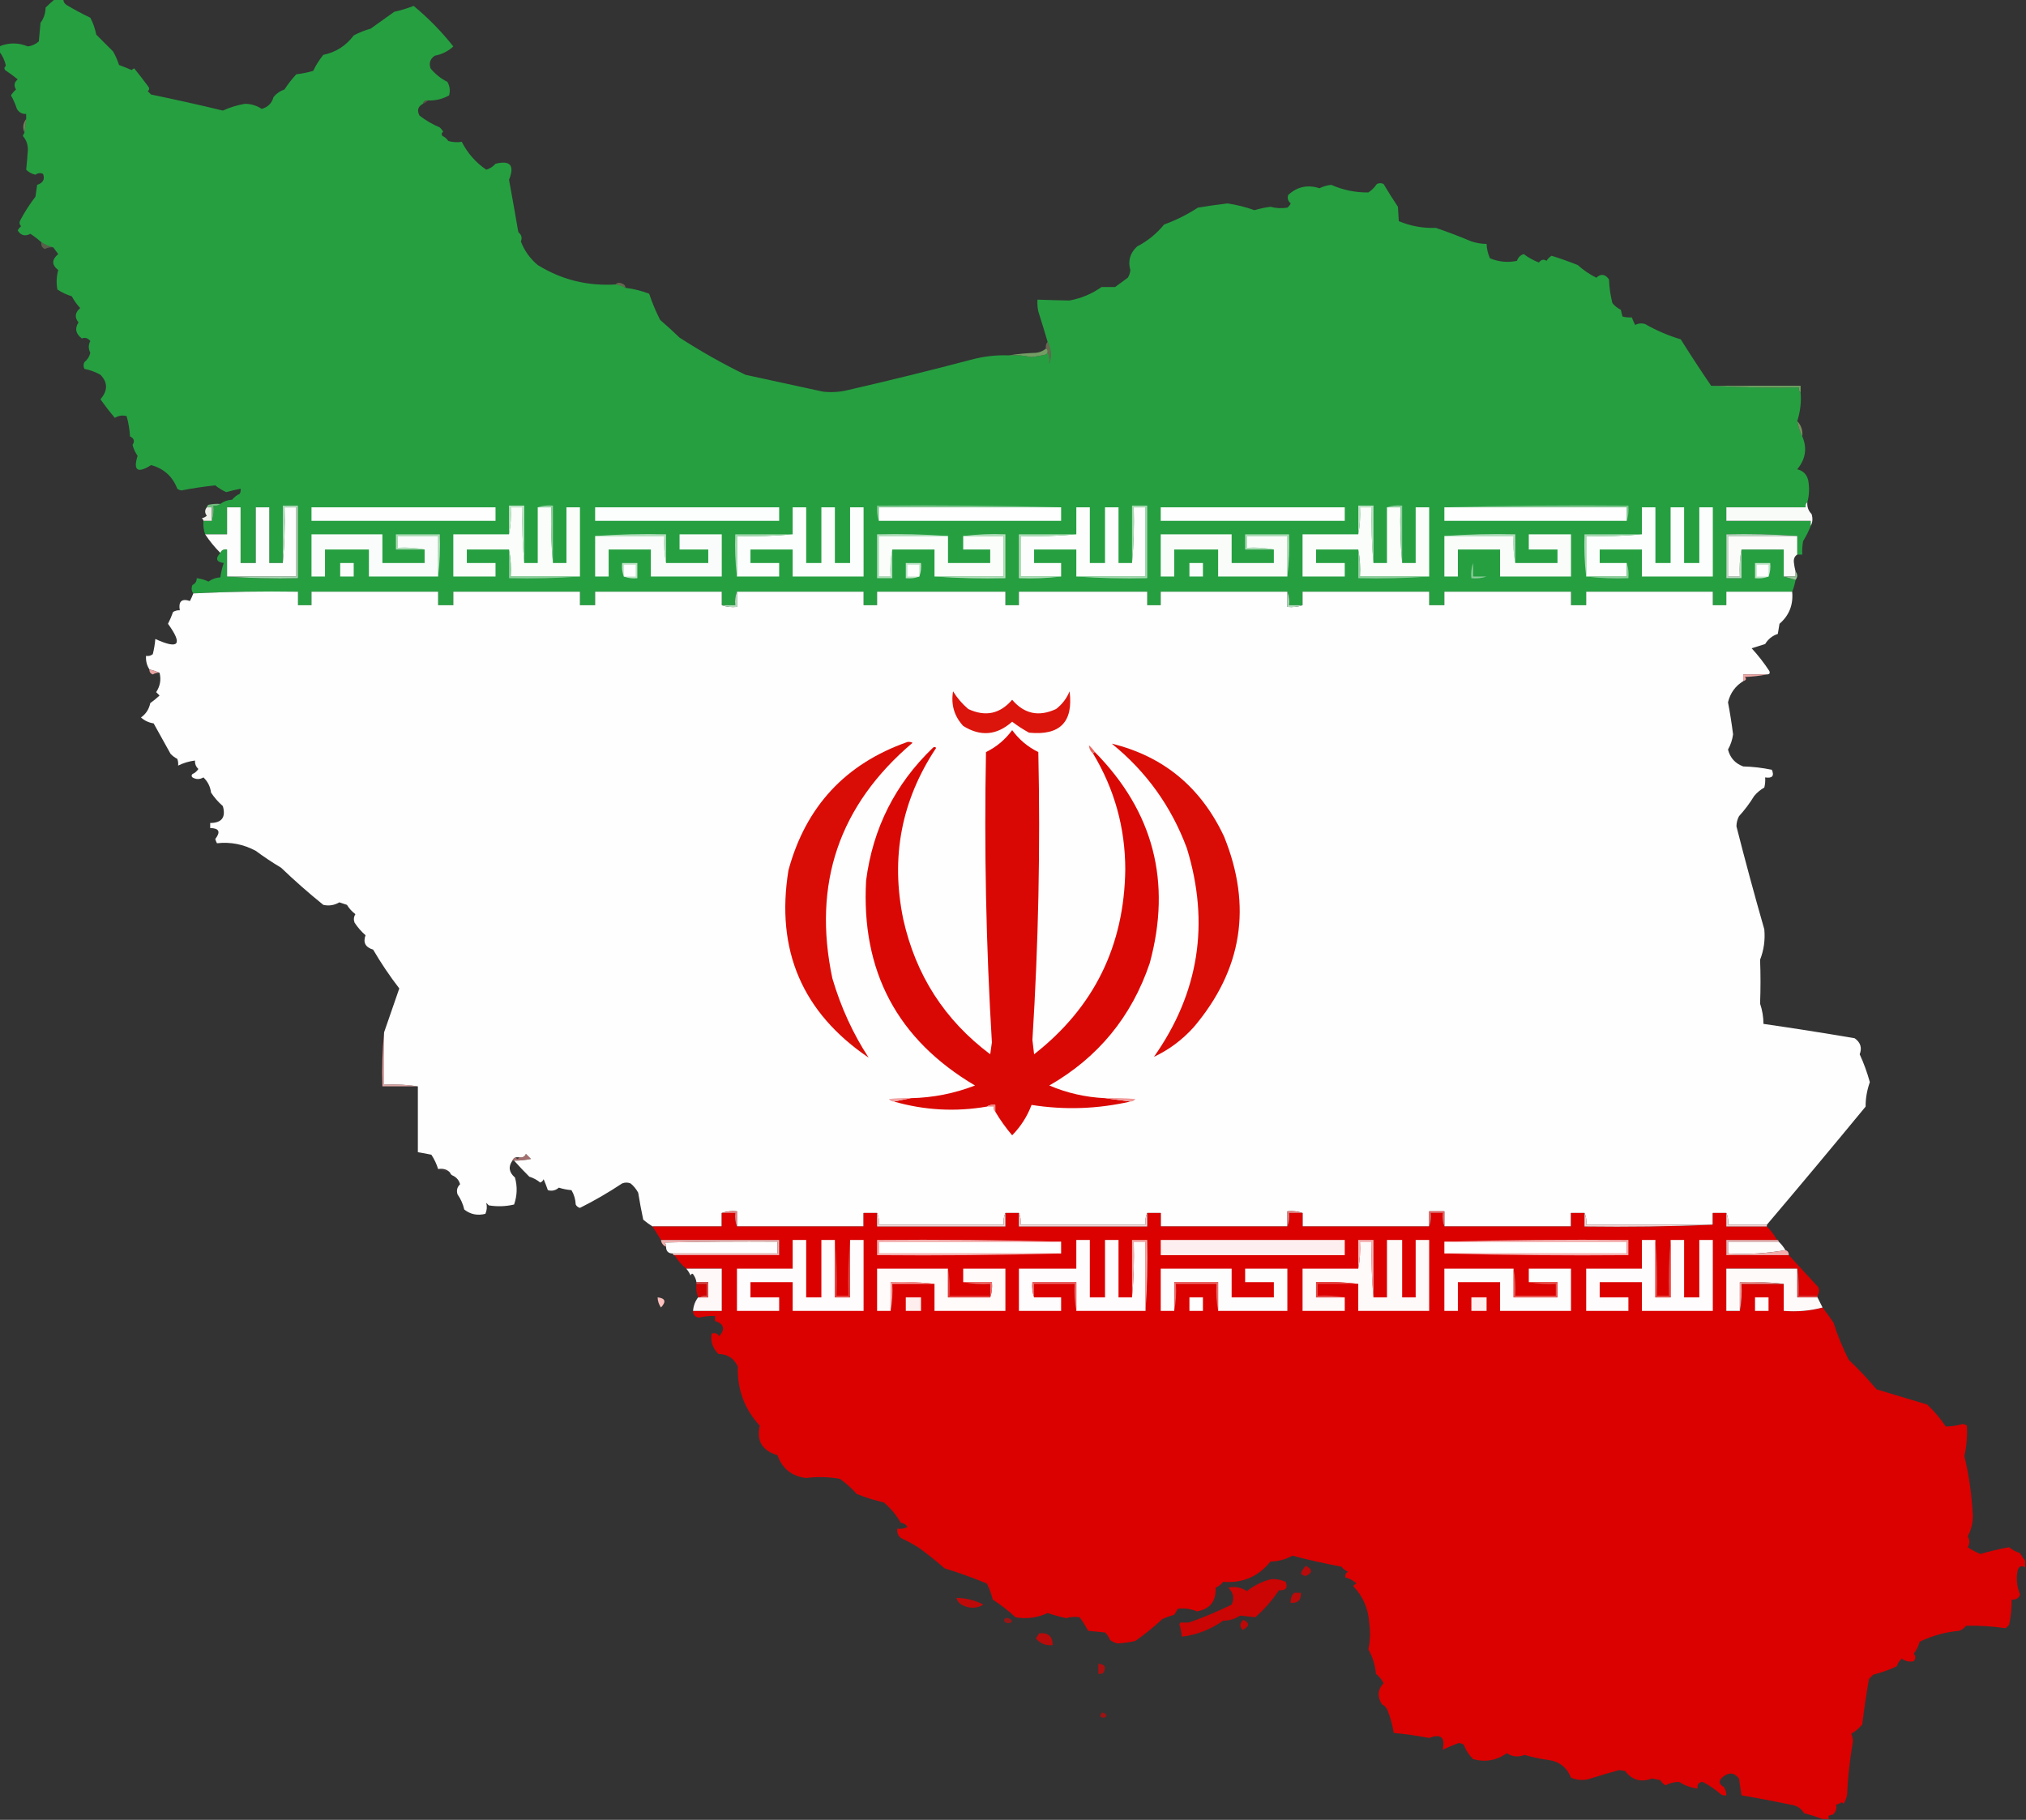
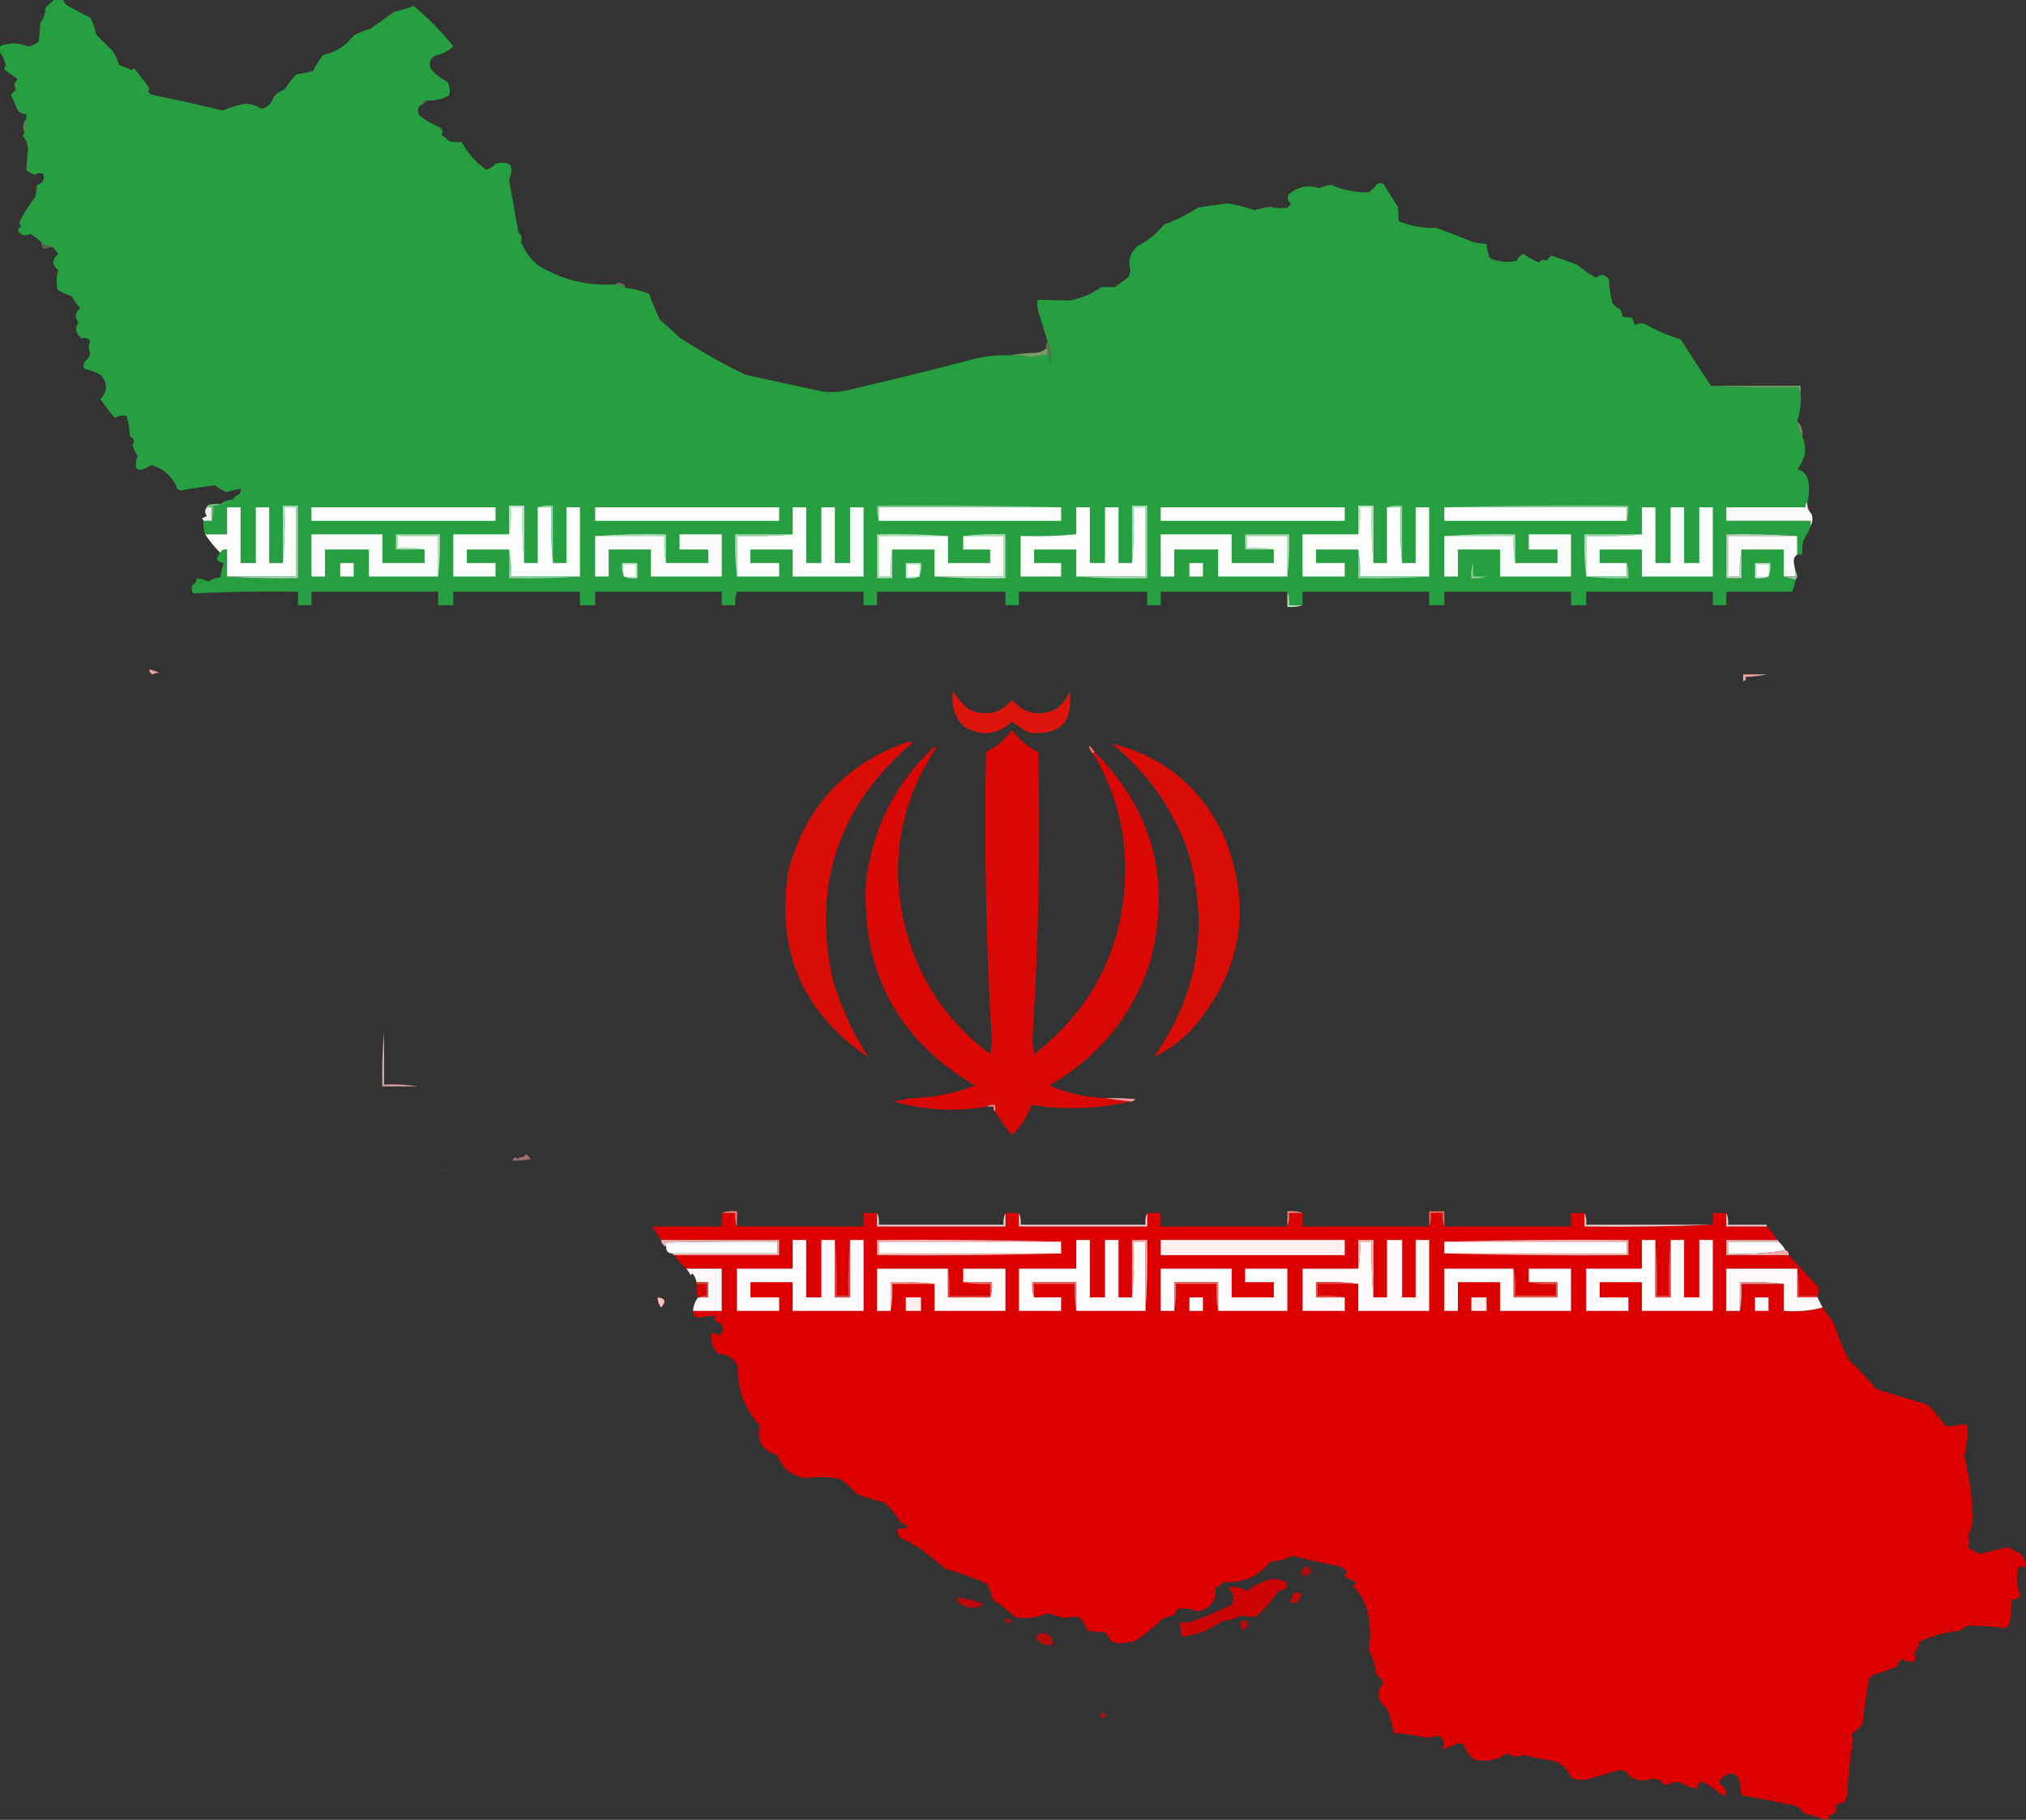
<svg xmlns="http://www.w3.org/2000/svg" version="1.1" width="1200px" height="1078px" style="shape-rendering:geometricPrecision; text-rendering:geometricPrecision; image-rendering:optimizeQuality; fill-rule:evenodd; clip-rule:evenodd">
  <rect width="100%" height="100%" fill="#333333" stroke="none" />
  <g>
    <path style="opacity:1" fill="#269f41" d="M 32.5,-0.5 C 34.167,-0.5 35.833,-0.5 37.5,-0.5C 37.511,1.017 38.177,2.184 39.5,3C 44.044,5.707 48.711,8.207 53.5,10.5C 55.163,13.656 56.33,16.989 57,20.5C 60.306,23.806 63.64,27.14 67,30.5C 68.442,33.05 69.608,35.716 70.5,38.5C 73.044,39.426 75.544,40.426 78,41.5C 78.414,41.043 78.914,40.709 79.5,40.5C 82.422,44.115 85.256,47.782 88,51.5C 88.617,52.449 88.451,53.282 87.5,54C 88.167,54.667 88.833,55.333 89.5,56C 103.714,58.928 117.88,62.095 132,65.5C 136.12,63.614 140.454,62.281 145,61.5C 148.651,61.495 151.984,62.495 155,64.5C 158.667,63.5 161,61.167 162,57.5C 163.731,55.383 165.898,53.883 168.5,53C 170.583,49.795 172.917,46.795 175.5,44C 178.804,43.622 182.137,42.955 185.5,42C 187.112,38.613 189.112,35.447 191.5,32.5C 198.959,30.938 204.959,27.104 209.5,21C 212.674,19.275 216.007,17.942 219.5,17C 224.167,13.667 228.833,10.333 233.5,7C 237.461,6.107 241.294,4.941 245,3.5C 253.672,10.672 261.506,18.672 268.5,27.5C 265.412,30.367 261.746,32.2 257.5,33C 254.793,34.864 253.959,37.364 255,40.5C 257.786,43.888 261.119,46.554 265,48.5C 266.422,51.03 266.755,53.697 266,56.5C 262.14,58.673 257.973,59.673 253.5,59.5C 251.821,59.285 250.821,59.952 250.5,61.5C 247.523,63.063 246.856,65.397 248.5,68.5C 252.172,71.338 256.172,73.671 260.5,75.5C 261.287,76.242 261.953,77.075 262.5,78C 261.549,78.718 261.383,79.551 262,80.5C 263.487,81.155 264.653,82.155 265.5,83.5C 268.135,84.272 270.801,84.438 273.5,84C 276.961,90.788 281.794,96.288 288,100.5C 290.179,99.884 292.012,98.717 293.5,97C 302.24,94.819 304.907,97.985 301.5,106.5C 303.398,116.823 305.231,127.156 307,137.5C 308.923,139.119 309.423,140.952 308.5,143C 310.595,148.512 313.928,153.179 318.5,157C 332.538,165.681 347.872,169.514 364.5,168.5C 366.685,168.704 368.685,169.37 370.5,170.5C 375.31,171.095 379.976,172.262 384.5,174C 386.265,179.285 388.432,184.451 391,189.5C 394.928,192.883 398.761,196.383 402.5,200C 415.046,208.107 428.046,215.44 441.5,222C 456.836,225.334 472.169,228.667 487.5,232C 492.545,232.551 497.545,232.218 502.5,231C 526.921,225.382 551.254,219.382 575.5,213C 582.71,211.066 590.043,210.233 597.5,210.5C 602.032,210.182 606.366,210.515 610.5,211.5C 607.136,211.717 603.469,212.217 599.5,213C 598.366,214.016 598.699,214.683 600.5,215C 607.577,217.24 614.577,217.407 621.5,215.5C 622.961,211.095 622.628,206.761 620.5,202.5C 618.731,196.498 616.898,190.498 615,184.5C 614.503,182.19 614.337,179.857 614.5,177.5C 620.855,177.725 627.188,177.892 633.5,178C 640.349,176.747 646.683,174.081 652.5,170C 655.167,170 657.833,170 660.5,170C 663,168.167 665.5,166.333 668,164.5C 668.875,163.127 669.375,161.627 669.5,160C 667.983,154.548 669.316,149.881 673.5,146C 679.728,142.773 685.061,138.439 689.5,133C 696.54,130.43 703.207,127.097 709.5,123C 715.318,122.036 721.151,121.203 727,120.5C 732.484,121.301 737.817,122.635 743,124.5C 746.072,123.57 749.239,122.903 752.5,122.5C 755.812,123.379 759.145,123.546 762.5,123C 763.357,122.311 764.023,121.478 764.5,120.5C 762.876,119.131 762.376,117.464 763,115.5C 768.317,110.57 774.484,109.236 781.5,111.5C 783.717,110.428 786.05,109.761 788.5,109.5C 795.524,112.59 802.857,114.09 810.5,114C 812.5,112.667 814.167,111 815.5,109C 816.833,108.333 818.167,108.333 819.5,109C 822.208,113.584 825.042,118.084 828,122.5C 828.17,125.468 828.336,128.301 828.5,131C 835.507,133.933 842.841,135.266 850.5,135C 857.552,137.399 864.552,140.065 871.5,143C 874.432,143.953 877.432,144.453 880.5,144.5C 880.62,147.48 881.287,150.313 882.5,153C 887.728,155.147 893.061,155.647 898.5,154.5C 899.167,152.5 900.5,151.167 902.5,150.5C 905.265,152.601 908.265,154.267 911.5,155.5C 912.82,153.73 914.32,153.397 916,154.5C 916.779,153.272 917.779,152.272 919,151.5C 924.231,153.133 929.398,154.966 934.5,157C 937.82,159.994 941.487,162.494 945.5,164.5C 948.23,161.984 950.73,162.317 953,165.5C 953.189,170.251 953.855,174.917 955,179.5C 956.378,181.213 958.045,182.547 960,183.5C 960.333,184.833 960.667,186.167 961,187.5C 962.722,187.962 964.555,188.128 966.5,188C 967.09,189.509 967.756,191.009 968.5,192.5C 970.432,191.48 972.432,191.313 974.5,192C 981.101,195.797 988.101,198.797 995.5,201C 1001.36,210.34 1007.36,219.507 1013.5,228.5C 1030.66,229.497 1047.99,229.83 1065.5,229.5C 1065.26,230.791 1065.6,231.791 1066.5,232.5C 1066.99,238.12 1066.32,243.787 1064.5,249.5C 1065.08,252.706 1066.08,255.706 1067.5,258.5C 1070.48,265.453 1069.48,271.953 1064.5,278C 1068,278.833 1070.17,281 1071,284.5C 1071.81,289.02 1071.65,293.354 1070.5,297.5C 1069.6,298.209 1069.26,299.209 1069.5,300.5C 1053.83,300.5 1038.17,300.5 1022.5,300.5C 1022.5,303.167 1022.5,305.833 1022.5,308.5C 1039.17,308.5 1055.83,308.5 1072.5,308.5C 1072.5,309.5 1072.5,310.5 1072.5,311.5C 1071.29,314.606 1069.79,317.606 1068,320.5C 1067.5,323.146 1067.34,325.813 1067.5,328.5C 1066.5,328.5 1065.5,328.5 1064.5,328.5C 1064.5,324.833 1064.5,321.167 1064.5,317.5C 1050.68,316.504 1036.68,316.171 1022.5,316.5C 1022.5,325.167 1022.5,333.833 1022.5,342.5C 1025.5,342.5 1028.5,342.5 1031.5,342.5C 1031.5,336.833 1031.5,331.167 1031.5,325.5C 1039.83,325.5 1048.17,325.5 1056.5,325.5C 1056.5,330.833 1056.5,336.167 1056.5,341.5C 1058.83,342.167 1061.17,342.833 1063.5,343.5C 1063.07,346.01 1062.41,348.343 1061.5,350.5C 1048.5,350.5 1035.5,350.5 1022.5,350.5C 1022.5,353.167 1022.5,355.833 1022.5,358.5C 1019.83,358.5 1017.17,358.5 1014.5,358.5C 1014.5,355.833 1014.5,353.167 1014.5,350.5C 989.5,350.5 964.5,350.5 939.5,350.5C 939.5,353.167 939.5,355.833 939.5,358.5C 936.5,358.5 933.5,358.5 930.5,358.5C 930.5,355.833 930.5,353.167 930.5,350.5C 905.5,350.5 880.5,350.5 855.5,350.5C 855.5,353.167 855.5,355.833 855.5,358.5C 852.5,358.5 849.5,358.5 846.5,358.5C 846.5,355.833 846.5,353.167 846.5,350.5C 821.5,350.5 796.5,350.5 771.5,350.5C 771.5,353.167 771.5,355.833 771.5,358.5C 768.833,358.5 766.167,358.5 763.5,358.5C 763.806,355.615 763.473,352.948 762.5,350.5C 737.5,350.5 712.5,350.5 687.5,350.5C 687.5,353.167 687.5,355.833 687.5,358.5C 684.833,358.5 682.167,358.5 679.5,358.5C 679.5,355.833 679.5,353.167 679.5,350.5C 654.167,350.5 628.833,350.5 603.5,350.5C 603.5,353.167 603.5,355.833 603.5,358.5C 600.833,358.5 598.167,358.5 595.5,358.5C 595.5,355.833 595.5,353.167 595.5,350.5C 570.167,350.5 544.833,350.5 519.5,350.5C 519.5,353.167 519.5,355.833 519.5,358.5C 516.833,358.5 514.167,358.5 511.5,358.5C 511.5,355.833 511.5,353.167 511.5,350.5C 486.5,350.5 461.5,350.5 436.5,350.5C 435.527,352.948 435.194,355.615 435.5,358.5C 432.833,358.5 430.167,358.5 427.5,358.5C 427.5,355.833 427.5,353.167 427.5,350.5C 402.5,350.5 377.5,350.5 352.5,350.5C 352.5,353.167 352.5,355.833 352.5,358.5C 349.5,358.5 346.5,358.5 343.5,358.5C 343.5,355.833 343.5,353.167 343.5,350.5C 318.5,350.5 293.5,350.5 268.5,350.5C 268.5,353.167 268.5,355.833 268.5,358.5C 265.5,358.5 262.5,358.5 259.5,358.5C 259.5,355.833 259.5,353.167 259.5,350.5C 234.5,350.5 209.5,350.5 184.5,350.5C 184.5,353.167 184.5,355.833 184.5,358.5C 181.833,358.5 179.167,358.5 176.5,358.5C 176.5,355.833 176.5,353.167 176.5,350.5C 155.66,350.169 134.993,350.503 114.5,351.5C 113.387,350.054 113.22,348.387 114,346.5C 115.706,345.692 116.539,344.359 116.5,342.5C 118.937,342.756 121.271,343.423 123.5,344.5C 125.547,342.985 127.881,342.151 130.5,342C 130.843,339.35 131.51,336.516 132.5,333.5C 128.067,332.869 127.4,330.869 130.5,327.5C 131.183,325.824 132.517,325.157 134.5,325.5C 134.5,330.833 134.5,336.167 134.5,341.5C 148.323,342.496 162.323,342.829 176.5,342.5C 176.5,328.167 176.5,313.833 176.5,299.5C 173.5,299.5 170.5,299.5 167.5,299.5C 167.5,310.833 167.5,322.167 167.5,333.5C 164.833,333.5 162.167,333.5 159.5,333.5C 159.5,322.5 159.5,311.5 159.5,300.5C 156.833,300.5 154.167,300.5 151.5,300.5C 151.5,311.5 151.5,322.5 151.5,333.5C 148.5,333.5 145.5,333.5 142.5,333.5C 142.5,322.5 142.5,311.5 142.5,300.5C 139.833,300.5 137.167,300.5 134.5,300.5C 134.5,305.833 134.5,311.167 134.5,316.5C 130.167,316.5 125.833,316.5 121.5,316.5C 120.612,313.946 120.279,311.279 120.5,308.5C 122.167,308.5 123.833,308.5 125.5,308.5C 126.477,305.713 126.81,302.713 126.5,299.5C 128.099,299.768 129.432,299.434 130.5,298.5C 132.476,296.989 134.809,296.156 137.5,296C 138.729,294.471 140.229,293.304 142,292.5C 142.483,291.552 142.649,290.552 142.5,289.5C 139.656,290.058 136.822,290.725 134,291.5C 131.649,290.46 129.482,289.126 127.5,287.5C 120.506,288.252 113.839,289.252 107.5,290.5C 106.558,290.392 105.725,290.059 105,289.5C 102.23,282.232 97.063,277.565 89.5,275.5C 81.43,280.57 78.763,278.737 81.5,270C 80.103,268.039 79.103,265.872 78.5,263.5C 79.949,261.392 79.449,259.725 77,258.5C 76.769,254.416 76.102,250.416 75,246.5C 72.658,245.822 70.324,246.155 68,247.5C 65.065,244.046 62.232,240.38 59.5,236.5C 63.905,231.389 63.905,226.556 59.5,222C 56.523,220.337 53.357,219.17 50,218.5C 49.333,217.167 49.333,215.833 50,214.5C 51.797,213.073 52.964,211.24 53.5,209C 52.281,206.616 52.281,204.283 53.5,202C 51.996,200.212 50.329,199.712 48.5,200.5C 44.828,197.745 44.162,194.579 46.5,191C 44.055,187.983 44.388,185.149 47.5,182.5C 45.527,180.358 43.861,178.025 42.5,175.5C 39.518,174.608 36.684,173.275 34,171.5C 33.271,167.623 33.438,163.789 34.5,160C 30.551,156.915 30.551,153.748 34.5,150.5C 33.476,149.148 32.476,147.815 31.5,146.5C 29.026,145.895 26.693,144.895 24.5,143.5C 22.537,141.721 20.371,140.054 18,138.5C 14.825,140.162 12.325,139.495 10.5,136.5C 10.977,135.522 11.643,134.689 12.5,134C 11.483,132.951 11.316,131.784 12,130.5C 14.618,125.557 17.618,120.89 21,116.5C 21.333,114.167 21.667,111.833 22,109.5C 25.537,108.357 26.704,106.191 25.5,103C 23.888,102.28 22.388,102.446 21,103.5C 18.824,103.012 16.991,102.012 15.5,100.5C 15.897,96.861 16.23,93.028 16.5,89C 16.572,85.664 15.572,82.83 13.5,80.5C 13.863,79.817 14.196,79.15 14.5,78.5C 14.833,75.833 15.167,73.167 15.5,70.5C 15.5,69.5 15.5,68.5 15.5,67.5C 13.097,67.607 11.264,66.607 10,64.5C 9.108,61.716 7.942,59.05 6.5,56.5C 7.313,55.186 8.313,54.02 9.5,53C 8.065,50.733 8.399,48.733 10.5,47C 8.089,45.044 5.589,43.211 3,41.5C 2.383,40.551 2.549,39.718 3.5,39C 2.819,35.758 1.486,32.925 -0.5,30.5C -0.5,29.5 -0.5,28.5 -0.5,27.5C 5.183,25.161 10.85,25.161 16.5,27.5C 19.01,27.167 21.177,26.167 23,24.5C 23.333,20.833 23.667,17.167 24,13.5C 25.946,10.861 26.946,7.861 27,4.5C 28.812,2.7 30.645,1.033 32.5,-0.5 Z M 620.5,208.5 C 621.468,210.607 621.802,212.941 621.5,215.5C 614.577,217.407 607.577,217.24 600.5,215C 598.699,214.683 598.366,214.016 599.5,213C 603.469,212.217 607.136,211.717 610.5,211.5C 613.522,211.196 616.522,210.696 619.5,210C 620.056,209.617 620.389,209.117 620.5,208.5 Z" />
  </g>
  <g>
    <path style="opacity:0.341" fill="#9f9067" d="M 253.5,59.5 C 252.71,60.401 251.71,61.068 250.5,61.5C 250.821,59.952 251.821,59.285 253.5,59.5 Z" />
  </g>
  <g>
    <path style="opacity:0.765" fill="#899a68" d="M 15.5,70.5 C 15.167,73.167 14.833,75.833 14.5,78.5C 13.254,75.707 13.587,73.04 15.5,70.5 Z" />
  </g>
  <g>
    <path style="opacity:0.443" fill="#8a9a68" d="M 24.5,143.5 C 26.693,144.895 29.026,145.895 31.5,146.5C 29.738,146.357 28.071,146.691 26.5,147.5C 24.889,146.68 24.222,145.346 24.5,143.5 Z" />
  </g>
  <g>
    <path style="opacity:0.525" fill="#94986d" d="M 364.5,168.5 C 365.601,167.402 366.934,167.235 368.5,168C 369.756,168.417 370.423,169.25 370.5,170.5C 368.685,169.37 366.685,168.704 364.5,168.5 Z" />
  </g>
  <g>
    <path style="opacity:0.547" fill="#98956d" d="M 620.5,202.5 C 622.628,206.761 622.961,211.095 621.5,215.5C 621.802,212.941 621.468,210.607 620.5,208.5C 620.672,207.508 620.338,206.842 619.5,206.5C 619.232,204.901 619.566,203.568 620.5,202.5 Z" />
  </g>
  <g>
    <path style="opacity:0.969" fill="#76a165" d="M 619.5,206.5 C 620.338,206.842 620.672,207.508 620.5,208.5C 620.389,209.117 620.056,209.617 619.5,210C 616.522,210.696 613.522,211.196 610.5,211.5C 606.366,210.515 602.032,210.182 597.5,210.5C 602.651,209.673 607.984,209.173 613.5,209C 615.811,208.764 617.811,207.931 619.5,206.5 Z" />
  </g>
  <g>
    <path style="opacity:0.996" fill="#6fa263" d="M 1013.5,228.5 C 1031.17,228.5 1048.83,228.5 1066.5,228.5C 1066.5,229.833 1066.5,231.167 1066.5,232.5C 1065.6,231.791 1065.26,230.791 1065.5,229.5C 1047.99,229.83 1030.66,229.497 1013.5,228.5 Z" />
  </g>
  <g>
    <path style="opacity:0.839" fill="#889f6b" d="M 1064.5,249.5 C 1066.86,251.923 1067.86,254.923 1067.5,258.5C 1066.08,255.706 1065.08,252.706 1064.5,249.5 Z" />
  </g>
  <g>
    <path style="opacity:1" fill="#7ec68e" d="M 628.5,300.5 C 592.5,300.5 556.5,300.5 520.5,300.5C 520.5,303.167 520.5,305.833 520.5,308.5C 519.523,305.713 519.19,302.713 519.5,299.5C 556.004,299.168 592.337,299.502 628.5,300.5 Z" />
  </g>
  <g>
    <path style="opacity:1" fill="#7ec68e" d="M 855.5,300.5 C 891.663,299.502 927.996,299.168 964.5,299.5C 964.81,302.713 964.477,305.713 963.5,308.5C 963.5,305.833 963.5,303.167 963.5,300.5C 927.5,300.5 891.5,300.5 855.5,300.5 Z" />
  </g>
  <g>
    <path style="opacity:1" fill="#eeefe8" d="M 122.5,300.5 C 123.5,300.5 124.5,300.5 125.5,300.5C 125.5,303.167 125.5,305.833 125.5,308.5C 123.833,308.5 122.167,308.5 120.5,308.5C 120.389,307.883 120.056,307.383 119.5,307C 120.624,306.751 121.624,306.251 122.5,305.5C 121.185,303.801 121.185,302.135 122.5,300.5 Z" />
  </g>
  <g>
    <path style="opacity:1" fill="#72bb7e" d="M 130.5,298.5 C 129.432,299.434 128.099,299.768 126.5,299.5C 126.81,302.713 126.477,305.713 125.5,308.5C 125.5,305.833 125.5,303.167 125.5,300.5C 124.5,300.5 123.5,300.5 122.5,300.5C 122.611,299.883 122.944,299.383 123.5,299C 125.81,298.503 128.143,298.337 130.5,298.5 Z" />
  </g>
  <g>
    <path style="opacity:1" fill="#fcfdfc" d="M 167.5,333.5 C 168.495,322.679 168.828,311.679 168.5,300.5C 170.833,300.5 173.167,300.5 175.5,300.5C 175.5,314.167 175.5,327.833 175.5,341.5C 161.833,341.5 148.167,341.5 134.5,341.5C 134.5,336.167 134.5,330.833 134.5,325.5C 132.517,325.157 131.183,325.824 130.5,327.5C 127.152,324.149 124.152,320.482 121.5,316.5C 125.833,316.5 130.167,316.5 134.5,316.5C 134.5,311.167 134.5,305.833 134.5,300.5C 137.167,300.5 139.833,300.5 142.5,300.5C 142.5,311.5 142.5,322.5 142.5,333.5C 145.5,333.5 148.5,333.5 151.5,333.5C 151.5,322.5 151.5,311.5 151.5,300.5C 154.167,300.5 156.833,300.5 159.5,300.5C 159.5,311.5 159.5,322.5 159.5,333.5C 162.167,333.5 164.833,333.5 167.5,333.5 Z" />
  </g>
  <g>
    <path style="opacity:1" fill="#a7d9b3" d="M 134.5,341.5 C 148.167,341.5 161.833,341.5 175.5,341.5C 175.5,327.833 175.5,314.167 175.5,300.5C 173.167,300.5 170.833,300.5 168.5,300.5C 168.828,311.679 168.495,322.679 167.5,333.5C 167.5,322.167 167.5,310.833 167.5,299.5C 170.5,299.5 173.5,299.5 176.5,299.5C 176.5,313.833 176.5,328.167 176.5,342.5C 162.323,342.829 148.323,342.496 134.5,341.5 Z" />
  </g>
  <g>
    <path style="opacity:1" fill="#fdfefd" d="M 184.5,300.5 C 220.833,300.5 257.167,300.5 293.5,300.5C 293.5,303.167 293.5,305.833 293.5,308.5C 257.167,308.5 220.833,308.5 184.5,308.5C 184.5,305.833 184.5,303.167 184.5,300.5 Z" />
  </g>
  <g>
    <path style="opacity:1" fill="#fbfdfb" d="M 310.5,333.5 C 313.167,333.5 315.833,333.5 318.5,333.5C 318.5,322.5 318.5,311.5 318.5,300.5C 321.167,300.5 323.833,300.5 326.5,300.5C 326.172,311.679 326.505,322.679 327.5,333.5C 330.167,333.5 332.833,333.5 335.5,333.5C 335.5,322.5 335.5,311.5 335.5,300.5C 338.167,300.5 340.833,300.5 343.5,300.5C 343.5,314.167 343.5,327.833 343.5,341.5C 329.833,341.5 316.167,341.5 302.5,341.5C 302.821,335.974 302.488,330.64 301.5,325.5C 293.167,325.5 284.833,325.5 276.5,325.5C 276.5,328.167 276.5,330.833 276.5,333.5C 282.167,333.5 287.833,333.5 293.5,333.5C 293.5,336.167 293.5,338.833 293.5,341.5C 285.167,341.5 276.833,341.5 268.5,341.5C 268.5,333.167 268.5,324.833 268.5,316.5C 279.5,316.5 290.5,316.5 301.5,316.5C 302.488,311.36 302.821,306.026 302.5,300.5C 304.833,300.5 307.167,300.5 309.5,300.5C 309.172,311.679 309.505,322.679 310.5,333.5 Z" />
  </g>
  <g>
    <path style="opacity:1" fill="#c1e4c8" d="M 310.5,333.5 C 309.505,322.679 309.172,311.679 309.5,300.5C 307.167,300.5 304.833,300.5 302.5,300.5C 302.821,306.026 302.488,311.36 301.5,316.5C 301.5,310.833 301.5,305.167 301.5,299.5C 304.5,299.5 307.5,299.5 310.5,299.5C 310.5,310.833 310.5,322.167 310.5,333.5 Z" />
  </g>
  <g>
    <path style="opacity:1" fill="#97d1a4" d="M 318.5,300.5 C 321.287,299.523 324.287,299.19 327.5,299.5C 327.5,310.833 327.5,322.167 327.5,333.5C 326.505,322.679 326.172,311.679 326.5,300.5C 323.833,300.5 321.167,300.5 318.5,300.5 Z" />
  </g>
  <g>
    <path style="opacity:1" fill="#fcfefd" d="M 352.5,300.5 C 388.833,300.5 425.167,300.5 461.5,300.5C 461.5,303.167 461.5,305.833 461.5,308.5C 425.167,308.5 388.833,308.5 352.5,308.5C 352.5,305.833 352.5,303.167 352.5,300.5 Z" />
  </g>
  <g>
    <path style="opacity:1" fill="#fcfefd" d="M 436.5,341.5 C 436.5,333.5 436.5,325.5 436.5,317.5C 447.679,317.828 458.679,317.495 469.5,316.5C 469.5,311.167 469.5,305.833 469.5,300.5C 472.167,300.5 474.833,300.5 477.5,300.5C 477.5,311.5 477.5,322.5 477.5,333.5C 480.5,333.5 483.5,333.5 486.5,333.5C 486.5,322.5 486.5,311.5 486.5,300.5C 489.167,300.5 491.833,300.5 494.5,300.5C 494.5,311.5 494.5,322.5 494.5,333.5C 497.5,333.5 500.5,333.5 503.5,333.5C 503.5,322.5 503.5,311.5 503.5,300.5C 506.167,300.5 508.833,300.5 511.5,300.5C 511.5,314.167 511.5,327.833 511.5,341.5C 497.5,341.5 483.5,341.5 469.5,341.5C 469.5,336.167 469.5,330.833 469.5,325.5C 461.167,325.5 452.833,325.5 444.5,325.5C 444.5,328.167 444.5,330.833 444.5,333.5C 450.167,333.5 455.833,333.5 461.5,333.5C 461.5,336.167 461.5,338.833 461.5,341.5C 453.167,341.5 444.833,341.5 436.5,341.5 Z" />
  </g>
  <g>
    <path style="opacity:1" fill="#fdfefd" d="M 628.5,300.5 C 628.5,303.167 628.5,305.833 628.5,308.5C 592.5,308.5 556.5,308.5 520.5,308.5C 520.5,305.833 520.5,303.167 520.5,300.5C 556.5,300.5 592.5,300.5 628.5,300.5 Z" />
  </g>
  <g>
    <path style="opacity:1" fill="#fcfdfc" d="M 670.5,333.5 C 671.495,322.679 671.828,311.679 671.5,300.5C 673.833,300.5 676.167,300.5 678.5,300.5C 678.5,314.167 678.5,327.833 678.5,341.5C 664.833,341.5 651.167,341.5 637.5,341.5C 637.5,336.167 637.5,330.833 637.5,325.5C 629.167,325.5 620.833,325.5 612.5,325.5C 612.5,328.167 612.5,330.833 612.5,333.5C 617.833,333.5 623.167,333.5 628.5,333.5C 628.5,336.167 628.5,338.833 628.5,341.5C 620.5,341.5 612.5,341.5 604.5,341.5C 604.5,333.5 604.5,325.5 604.5,317.5C 615.679,317.828 626.679,317.495 637.5,316.5C 637.5,311.167 637.5,305.833 637.5,300.5C 640.167,300.5 642.833,300.5 645.5,300.5C 645.5,311.5 645.5,322.5 645.5,333.5C 648.5,333.5 651.5,333.5 654.5,333.5C 654.5,322.5 654.5,311.5 654.5,300.5C 657.167,300.5 659.833,300.5 662.5,300.5C 662.5,311.5 662.5,322.5 662.5,333.5C 665.167,333.5 667.833,333.5 670.5,333.5 Z" />
  </g>
  <g>
    <path style="opacity:1" fill="#a6d8b1" d="M 637.5,341.5 C 651.167,341.5 664.833,341.5 678.5,341.5C 678.5,327.833 678.5,314.167 678.5,300.5C 676.167,300.5 673.833,300.5 671.5,300.5C 671.828,311.679 671.495,322.679 670.5,333.5C 670.5,322.167 670.5,310.833 670.5,299.5C 673.5,299.5 676.5,299.5 679.5,299.5C 679.5,313.833 679.5,328.167 679.5,342.5C 665.323,342.829 651.323,342.496 637.5,341.5 Z" />
  </g>
  <g>
    <path style="opacity:1" fill="#fdfefd" d="M 687.5,300.5 C 723.833,300.5 760.167,300.5 796.5,300.5C 796.5,303.167 796.5,305.833 796.5,308.5C 760.167,308.5 723.833,308.5 687.5,308.5C 687.5,305.833 687.5,303.167 687.5,300.5 Z" />
  </g>
  <g>
    <path style="opacity:1" fill="#fbfdfb" d="M 813.5,333.5 C 816.167,333.5 818.833,333.5 821.5,333.5C 821.5,322.5 821.5,311.5 821.5,300.5C 824.167,300.5 826.833,300.5 829.5,300.5C 829.172,311.679 829.505,322.679 830.5,333.5C 833.167,333.5 835.833,333.5 838.5,333.5C 838.5,322.5 838.5,311.5 838.5,300.5C 841.167,300.5 843.833,300.5 846.5,300.5C 846.5,314.167 846.5,327.833 846.5,341.5C 832.833,341.5 819.167,341.5 805.5,341.5C 805.821,335.974 805.488,330.64 804.5,325.5C 796.167,325.5 787.833,325.5 779.5,325.5C 779.5,328.167 779.5,330.833 779.5,333.5C 785.167,333.5 790.833,333.5 796.5,333.5C 796.5,336.167 796.5,338.833 796.5,341.5C 788.167,341.5 779.833,341.5 771.5,341.5C 771.5,333.167 771.5,324.833 771.5,316.5C 782.5,316.5 793.5,316.5 804.5,316.5C 805.488,311.36 805.821,306.026 805.5,300.5C 807.833,300.5 810.167,300.5 812.5,300.5C 812.172,311.679 812.505,322.679 813.5,333.5 Z" />
  </g>
  <g>
    <path style="opacity:1" fill="#bce2c5" d="M 813.5,333.5 C 812.505,322.679 812.172,311.679 812.5,300.5C 810.167,300.5 807.833,300.5 805.5,300.5C 805.821,306.026 805.488,311.36 804.5,316.5C 804.5,310.833 804.5,305.167 804.5,299.5C 807.5,299.5 810.5,299.5 813.5,299.5C 813.5,310.833 813.5,322.167 813.5,333.5 Z" />
  </g>
  <g>
    <path style="opacity:1" fill="#90ce9e" d="M 821.5,300.5 C 824.287,299.523 827.287,299.19 830.5,299.5C 830.5,310.833 830.5,322.167 830.5,333.5C 829.505,322.679 829.172,311.679 829.5,300.5C 826.833,300.5 824.167,300.5 821.5,300.5 Z" />
  </g>
  <g>
    <path style="opacity:1" fill="#fdfefd" d="M 855.5,300.5 C 891.5,300.5 927.5,300.5 963.5,300.5C 963.5,303.167 963.5,305.833 963.5,308.5C 927.5,308.5 891.5,308.5 855.5,308.5C 855.5,305.833 855.5,303.167 855.5,300.5 Z" />
  </g>
  <g>
    <path style="opacity:1" fill="#fcfefd" d="M 963.5,333.5 C 963.5,336.167 963.5,338.833 963.5,341.5C 955.5,341.5 947.5,341.5 939.5,341.5C 939.5,333.5 939.5,325.5 939.5,317.5C 950.679,317.828 961.679,317.495 972.5,316.5C 972.5,311.167 972.5,305.833 972.5,300.5C 975.167,300.5 977.833,300.5 980.5,300.5C 980.5,311.5 980.5,322.5 980.5,333.5C 983.5,333.5 986.5,333.5 989.5,333.5C 989.5,322.5 989.5,311.5 989.5,300.5C 992.167,300.5 994.833,300.5 997.5,300.5C 997.5,311.5 997.5,322.5 997.5,333.5C 1000.5,333.5 1003.5,333.5 1006.5,333.5C 1006.5,322.5 1006.5,311.5 1006.5,300.5C 1009.17,300.5 1011.83,300.5 1014.5,300.5C 1014.5,314.167 1014.5,327.833 1014.5,341.5C 1000.5,341.5 986.5,341.5 972.5,341.5C 972.5,336.167 972.5,330.833 972.5,325.5C 964.167,325.5 955.833,325.5 947.5,325.5C 947.5,328.167 947.5,330.833 947.5,333.5C 952.833,333.5 958.167,333.5 963.5,333.5 Z" />
  </g>
  <g>
    <path style="opacity:1" fill="#f9fbf9" d="M 1070.5,297.5 C 1070.26,300.226 1071.1,302.559 1073,304.5C 1073.8,307.039 1073.63,309.372 1072.5,311.5C 1072.5,310.5 1072.5,309.5 1072.5,308.5C 1055.83,308.5 1039.17,308.5 1022.5,308.5C 1022.5,305.833 1022.5,303.167 1022.5,300.5C 1038.17,300.5 1053.83,300.5 1069.5,300.5C 1069.26,299.209 1069.6,298.209 1070.5,297.5 Z" />
  </g>
  <g>
    <path style="opacity:1" fill="#addbb7" d="M 259.5,341.5 C 259.5,333.5 259.5,325.5 259.5,317.5C 251.5,317.5 243.5,317.5 235.5,317.5C 235.5,319.833 235.5,322.167 235.5,324.5C 241.026,324.179 246.36,324.512 251.5,325.5C 245.833,325.5 240.167,325.5 234.5,325.5C 234.5,322.5 234.5,319.5 234.5,316.5C 243.167,316.5 251.833,316.5 260.5,316.5C 260.826,325.017 260.493,333.35 259.5,341.5 Z" />
  </g>
  <g>
    <path style="opacity:1" fill="#b3ddbc" d="M 352.5,317.5 C 366.323,316.504 380.323,316.171 394.5,316.5C 394.5,322.167 394.5,327.833 394.5,333.5C 393.512,328.36 393.179,323.026 393.5,317.5C 379.833,317.5 366.167,317.5 352.5,317.5 Z" />
  </g>
  <g>
    <path style="opacity:1" fill="#a8d8b2" d="M 469.5,316.5 C 458.679,317.495 447.679,317.828 436.5,317.5C 436.5,325.5 436.5,333.5 436.5,341.5C 435.507,333.35 435.174,325.017 435.5,316.5C 446.833,316.5 458.167,316.5 469.5,316.5 Z" />
  </g>
  <g>
-     <path style="opacity:1" fill="#b2ddbb" d="M 637.5,316.5 C 626.679,317.495 615.679,317.828 604.5,317.5C 604.5,325.5 604.5,333.5 604.5,341.5C 612.5,341.5 620.5,341.5 628.5,341.5C 620.35,342.493 612.017,342.826 603.5,342.5C 603.5,333.833 603.5,325.167 603.5,316.5C 614.833,316.5 626.167,316.5 637.5,316.5 Z" />
-   </g>
+     </g>
  <g>
    <path style="opacity:1" fill="#acdab6" d="M 762.5,341.5 C 762.5,333.5 762.5,325.5 762.5,317.5C 754.5,317.5 746.5,317.5 738.5,317.5C 738.5,319.833 738.5,322.167 738.5,324.5C 744.026,324.179 749.36,324.512 754.5,325.5C 748.833,325.5 743.167,325.5 737.5,325.5C 737.5,322.5 737.5,319.5 737.5,316.5C 746.167,316.5 754.833,316.5 763.5,316.5C 763.826,325.017 763.493,333.35 762.5,341.5 Z" />
  </g>
  <g>
    <path style="opacity:1" fill="#b1dcbb" d="M 855.5,317.5 C 869.323,316.504 883.323,316.171 897.5,316.5C 897.5,322.167 897.5,327.833 897.5,333.5C 896.512,328.36 896.179,323.026 896.5,317.5C 882.833,317.5 869.167,317.5 855.5,317.5 Z" />
  </g>
  <g>
    <path style="opacity:1" fill="#aadab5" d="M 972.5,316.5 C 961.679,317.495 950.679,317.828 939.5,317.5C 939.5,325.5 939.5,333.5 939.5,341.5C 938.507,333.35 938.174,325.017 938.5,316.5C 949.833,316.5 961.167,316.5 972.5,316.5 Z" />
  </g>
  <g>
    <path style="opacity:1" fill="#f9fcfa" d="M 251.5,325.5 C 246.36,324.512 241.026,324.179 235.5,324.5C 235.5,322.167 235.5,319.833 235.5,317.5C 243.5,317.5 251.5,317.5 259.5,317.5C 259.5,325.5 259.5,333.5 259.5,341.5C 245.833,341.5 232.167,341.5 218.5,341.5C 218.5,336.167 218.5,330.833 218.5,325.5C 209.833,325.5 201.167,325.5 192.5,325.5C 192.5,330.833 192.5,336.167 192.5,341.5C 189.833,341.5 187.167,341.5 184.5,341.5C 184.5,333.167 184.5,324.833 184.5,316.5C 198.5,316.5 212.5,316.5 226.5,316.5C 226.5,322.167 226.5,327.833 226.5,333.5C 234.833,333.5 243.167,333.5 251.5,333.5C 251.5,330.833 251.5,328.167 251.5,325.5 Z" />
  </g>
  <g>
    <path style="opacity:1" fill="#f9fcfa" d="M 352.5,317.5 C 366.167,317.5 379.833,317.5 393.5,317.5C 393.179,323.026 393.512,328.36 394.5,333.5C 402.833,333.5 411.167,333.5 419.5,333.5C 419.5,330.833 419.5,328.167 419.5,325.5C 413.833,325.5 408.167,325.5 402.5,325.5C 402.5,322.5 402.5,319.5 402.5,316.5C 410.833,316.5 419.167,316.5 427.5,316.5C 427.5,324.833 427.5,333.167 427.5,341.5C 413.5,341.5 399.5,341.5 385.5,341.5C 385.5,336.167 385.5,330.833 385.5,325.5C 377.167,325.5 368.833,325.5 360.5,325.5C 360.5,330.833 360.5,336.167 360.5,341.5C 357.833,341.5 355.167,341.5 352.5,341.5C 352.5,333.5 352.5,325.5 352.5,317.5 Z" />
  </g>
  <g>
    <path style="opacity:1" fill="#afdcb9" d="M 561.5,317.5 C 547.833,317.5 534.167,317.5 520.5,317.5C 520.5,325.5 520.5,333.5 520.5,341.5C 522.833,341.5 525.167,341.5 527.5,341.5C 527.179,335.974 527.512,330.64 528.5,325.5C 528.5,331.167 528.5,336.833 528.5,342.5C 525.5,342.5 522.5,342.5 519.5,342.5C 519.5,333.833 519.5,325.167 519.5,316.5C 533.677,316.171 547.677,316.504 561.5,317.5 Z" />
  </g>
  <g>
    <path style="opacity:1" fill="#fbfdfb" d="M 561.5,317.5 C 561.5,322.833 561.5,328.167 561.5,333.5C 569.833,333.5 578.167,333.5 586.5,333.5C 586.5,330.833 586.5,328.167 586.5,325.5C 581.167,325.5 575.833,325.5 570.5,325.5C 570.5,322.833 570.5,320.167 570.5,317.5C 578.5,317.5 586.5,317.5 594.5,317.5C 594.5,325.5 594.5,333.5 594.5,341.5C 580.833,341.5 567.167,341.5 553.5,341.5C 553.5,336.167 553.5,330.833 553.5,325.5C 545.167,325.5 536.833,325.5 528.5,325.5C 527.512,330.64 527.179,335.974 527.5,341.5C 525.167,341.5 522.833,341.5 520.5,341.5C 520.5,333.5 520.5,325.5 520.5,317.5C 534.167,317.5 547.833,317.5 561.5,317.5 Z" />
  </g>
  <g>
    <path style="opacity:1" fill="#b6dfbe" d="M 570.5,317.5 C 578.65,316.507 586.983,316.174 595.5,316.5C 595.5,325.167 595.5,333.833 595.5,342.5C 581.323,342.829 567.323,342.496 553.5,341.5C 567.167,341.5 580.833,341.5 594.5,341.5C 594.5,333.5 594.5,325.5 594.5,317.5C 586.5,317.5 578.5,317.5 570.5,317.5 Z" />
  </g>
  <g>
    <path style="opacity:1" fill="#fafcfa" d="M 754.5,325.5 C 749.36,324.512 744.026,324.179 738.5,324.5C 738.5,322.167 738.5,319.833 738.5,317.5C 746.5,317.5 754.5,317.5 762.5,317.5C 762.5,325.5 762.5,333.5 762.5,341.5C 748.833,341.5 735.167,341.5 721.5,341.5C 721.5,336.167 721.5,330.833 721.5,325.5C 712.833,325.5 704.167,325.5 695.5,325.5C 695.5,330.833 695.5,336.167 695.5,341.5C 692.833,341.5 690.167,341.5 687.5,341.5C 687.5,333.167 687.5,324.833 687.5,316.5C 701.5,316.5 715.5,316.5 729.5,316.5C 729.5,322.167 729.5,327.833 729.5,333.5C 737.833,333.5 746.167,333.5 754.5,333.5C 754.5,330.833 754.5,328.167 754.5,325.5 Z" />
  </g>
  <g>
    <path style="opacity:1" fill="#fafcfa" d="M 855.5,317.5 C 869.167,317.5 882.833,317.5 896.5,317.5C 896.179,323.026 896.512,328.36 897.5,333.5C 905.833,333.5 914.167,333.5 922.5,333.5C 922.5,330.833 922.5,328.167 922.5,325.5C 916.833,325.5 911.167,325.5 905.5,325.5C 905.5,322.5 905.5,319.5 905.5,316.5C 913.833,316.5 922.167,316.5 930.5,316.5C 930.5,324.833 930.5,333.167 930.5,341.5C 916.5,341.5 902.5,341.5 888.5,341.5C 888.5,336.167 888.5,330.833 888.5,325.5C 880.167,325.5 871.833,325.5 863.5,325.5C 863.5,330.833 863.5,336.167 863.5,341.5C 860.833,341.5 858.167,341.5 855.5,341.5C 855.5,333.5 855.5,325.5 855.5,317.5 Z" />
  </g>
  <g>
    <path style="opacity:1" fill="#b1ddbb" d="M 1064.5,317.5 C 1050.83,317.5 1037.17,317.5 1023.5,317.5C 1023.5,325.5 1023.5,333.5 1023.5,341.5C 1025.83,341.5 1028.17,341.5 1030.5,341.5C 1030.18,335.974 1030.51,330.64 1031.5,325.5C 1031.5,331.167 1031.5,336.833 1031.5,342.5C 1028.5,342.5 1025.5,342.5 1022.5,342.5C 1022.5,333.833 1022.5,325.167 1022.5,316.5C 1036.68,316.171 1050.68,316.504 1064.5,317.5 Z" />
  </g>
  <g>
    <path style="opacity:1" fill="#fbfcfa" d="M 1064.5,317.5 C 1064.5,321.167 1064.5,324.833 1064.5,328.5C 1062.97,329.492 1062.31,330.992 1062.5,333C 1062.7,334.878 1063.03,336.712 1063.5,338.5C 1063.5,339.5 1063.5,340.5 1063.5,341.5C 1061.17,341.5 1058.83,341.5 1056.5,341.5C 1056.5,336.167 1056.5,330.833 1056.5,325.5C 1048.17,325.5 1039.83,325.5 1031.5,325.5C 1030.51,330.64 1030.18,335.974 1030.5,341.5C 1028.17,341.5 1025.83,341.5 1023.5,341.5C 1023.5,333.5 1023.5,325.5 1023.5,317.5C 1037.17,317.5 1050.83,317.5 1064.5,317.5 Z" />
  </g>
  <g>
    <path style="opacity:1" fill="#bee3c6" d="M 1047.5,341.5 C 1045.05,342.473 1042.39,342.806 1039.5,342.5C 1039.5,339.5 1039.5,336.5 1039.5,333.5C 1042.5,333.5 1045.5,333.5 1048.5,333.5C 1048.81,336.385 1048.47,339.052 1047.5,341.5 Z" />
  </g>
  <g>
    <path style="opacity:1" fill="#fbfdfc" d="M 201.5,333.5 C 204.167,333.5 206.833,333.5 209.5,333.5C 209.5,336.167 209.5,338.833 209.5,341.5C 206.833,341.5 204.167,341.5 201.5,341.5C 201.5,338.833 201.5,336.167 201.5,333.5 Z" />
  </g>
  <g>
    <path style="opacity:1" fill="#bee2c5" d="M 369.5,341.5 C 368.527,339.052 368.194,336.385 368.5,333.5C 371.5,333.5 374.5,333.5 377.5,333.5C 377.5,336.5 377.5,339.5 377.5,342.5C 374.615,342.806 371.948,342.473 369.5,341.5 Z" />
  </g>
  <g>
    <path style="opacity:1" fill="#fefffe" d="M 369.5,341.5 C 369.5,339.167 369.5,336.833 369.5,334.5C 371.833,334.5 374.167,334.5 376.5,334.5C 376.5,336.833 376.5,339.167 376.5,341.5C 374.167,341.5 371.833,341.5 369.5,341.5 Z" />
  </g>
  <g>
    <path style="opacity:1" fill="#bee3c6" d="M 544.5,341.5 C 542.052,342.473 539.385,342.806 536.5,342.5C 536.5,339.5 536.5,336.5 536.5,333.5C 539.5,333.5 542.5,333.5 545.5,333.5C 545.806,336.385 545.473,339.052 544.5,341.5 Z" />
  </g>
  <g>
    <path style="opacity:1" fill="#fefffe" d="M 544.5,341.5 C 542.167,341.5 539.833,341.5 537.5,341.5C 537.5,339.167 537.5,336.833 537.5,334.5C 539.833,334.5 542.167,334.5 544.5,334.5C 544.5,336.833 544.5,339.167 544.5,341.5 Z" />
  </g>
  <g>
    <path style="opacity:1" fill="#fbfdfc" d="M 704.5,333.5 C 707.167,333.5 709.833,333.5 712.5,333.5C 712.5,336.167 712.5,338.833 712.5,341.5C 709.833,341.5 707.167,341.5 704.5,341.5C 704.5,338.833 704.5,336.167 704.5,333.5 Z" />
  </g>
  <g>
    <path style="opacity:1" fill="#f7fbf8" d="M 872.5,333.5 C 875.167,333.5 877.833,333.5 880.5,333.5C 880.5,336.167 880.5,338.833 880.5,341.5C 880.5,338.833 880.5,336.167 880.5,333.5C 877.833,333.5 875.167,333.5 872.5,333.5 Z" />
  </g>
  <g>
    <path style="opacity:1" fill="#fefffe" d="M 1047.5,341.5 C 1045.17,341.5 1042.83,341.5 1040.5,341.5C 1040.5,339.167 1040.5,336.833 1040.5,334.5C 1042.83,334.5 1045.17,334.5 1047.5,334.5C 1047.5,336.833 1047.5,339.167 1047.5,341.5 Z" />
  </g>
  <g>
    <path style="opacity:1" fill="#8ece9d" d="M 301.5,325.5 C 302.488,330.64 302.821,335.974 302.5,341.5C 316.167,341.5 329.833,341.5 343.5,341.5C 329.677,342.496 315.677,342.829 301.5,342.5C 301.5,336.833 301.5,331.167 301.5,325.5 Z" />
  </g>
  <g>
    <path style="opacity:1" fill="#90ce9e" d="M 804.5,325.5 C 805.488,330.64 805.821,335.974 805.5,341.5C 819.167,341.5 832.833,341.5 846.5,341.5C 832.677,342.496 818.677,342.829 804.5,342.5C 804.5,336.833 804.5,331.167 804.5,325.5 Z" />
  </g>
  <g>
    <path style="opacity:1" fill="#8bcc9a" d="M 872.5,333.5 C 872.5,336.167 872.5,338.833 872.5,341.5C 875.167,341.5 877.833,341.5 880.5,341.5C 877.713,342.477 874.713,342.81 871.5,342.5C 871.19,339.287 871.523,336.287 872.5,333.5 Z" />
  </g>
  <g>
    <path style="opacity:1" fill="#90ce9e" d="M 963.5,333.5 C 964.477,336.287 964.81,339.287 964.5,342.5C 955.983,342.826 947.65,342.493 939.5,341.5C 947.5,341.5 955.5,341.5 963.5,341.5C 963.5,338.833 963.5,336.167 963.5,333.5 Z" />
  </g>
  <g>
    <path style="opacity:1" fill="#97c598" d="M 1063.5,338.5 C 1064.83,340.167 1064.83,341.833 1063.5,343.5C 1061.17,342.833 1058.83,342.167 1056.5,341.5C 1058.83,341.5 1061.17,341.5 1063.5,341.5C 1063.5,340.5 1063.5,339.5 1063.5,338.5 Z" />
  </g>
  <g>
-     <path style="opacity:1" fill="#fefefe" d="M 427.5,358.5 C 430.287,359.477 433.287,359.81 436.5,359.5C 436.5,356.5 436.5,353.5 436.5,350.5C 461.5,350.5 486.5,350.5 511.5,350.5C 511.5,353.167 511.5,355.833 511.5,358.5C 514.167,358.5 516.833,358.5 519.5,358.5C 519.5,355.833 519.5,353.167 519.5,350.5C 544.833,350.5 570.167,350.5 595.5,350.5C 595.5,353.167 595.5,355.833 595.5,358.5C 598.167,358.5 600.833,358.5 603.5,358.5C 603.5,355.833 603.5,353.167 603.5,350.5C 628.833,350.5 654.167,350.5 679.5,350.5C 679.5,353.167 679.5,355.833 679.5,358.5C 682.167,358.5 684.833,358.5 687.5,358.5C 687.5,355.833 687.5,353.167 687.5,350.5C 712.5,350.5 737.5,350.5 762.5,350.5C 762.5,353.5 762.5,356.5 762.5,359.5C 765.713,359.81 768.713,359.477 771.5,358.5C 771.5,355.833 771.5,353.167 771.5,350.5C 796.5,350.5 821.5,350.5 846.5,350.5C 846.5,353.167 846.5,355.833 846.5,358.5C 849.5,358.5 852.5,358.5 855.5,358.5C 855.5,355.833 855.5,353.167 855.5,350.5C 880.5,350.5 905.5,350.5 930.5,350.5C 930.5,353.167 930.5,355.833 930.5,358.5C 933.5,358.5 936.5,358.5 939.5,358.5C 939.5,355.833 939.5,353.167 939.5,350.5C 964.5,350.5 989.5,350.5 1014.5,350.5C 1014.5,353.167 1014.5,355.833 1014.5,358.5C 1017.17,358.5 1019.83,358.5 1022.5,358.5C 1022.5,355.833 1022.5,353.167 1022.5,350.5C 1035.5,350.5 1048.5,350.5 1061.5,350.5C 1062.24,358.214 1059.74,364.547 1054,369.5C 1053.67,371.5 1053.33,373.5 1053,375.5C 1049.78,376.552 1047.28,378.552 1045.5,381.5C 1042.84,382.332 1040.17,383.166 1037.5,384C 1041.35,388.19 1044.85,392.69 1048,397.5C 1048.53,398.816 1048.03,399.483 1046.5,399.5C 1041.83,399.5 1037.17,399.5 1032.5,399.5C 1032.5,400.833 1032.5,402.167 1032.5,403.5C 1027.84,406.351 1024.84,410.517 1023.5,416C 1024.69,422.297 1025.69,428.63 1026.5,435C 1026.07,438.195 1025.07,441.195 1023.5,444C 1024.74,448.904 1027.74,452.238 1032.5,454C 1038.25,454.148 1043.92,454.814 1049.5,456C 1051.01,459.669 1049.68,461.169 1045.5,460.5C 1045.66,462.527 1045.5,464.527 1045,466.5C 1042.71,467.79 1040.71,469.457 1039,471.5C 1036.38,475.783 1033.38,479.783 1030,483.5C 1029.02,485.366 1028.52,487.366 1028.5,489.5C 1033.69,509.904 1039.19,530.237 1045,550.5C 1045.57,556.746 1044.74,562.746 1042.5,568.5C 1042.83,577.157 1042.83,585.824 1042.5,594.5C 1043.81,598.389 1044.48,602.389 1044.5,606.5C 1062.53,609.099 1080.53,611.933 1098.5,615C 1101.99,617.461 1102.99,620.627 1101.5,624.5C 1103.93,629.788 1105.93,635.288 1107.5,641C 1105.8,645.855 1104.97,650.688 1105,655.5C 1085.64,679.024 1066.14,702.357 1046.5,725.5C 1038.83,725.5 1031.17,725.5 1023.5,725.5C 1023.8,722.941 1023.47,720.607 1022.5,718.5C 1019.83,718.5 1017.17,718.5 1014.5,718.5C 1014.5,720.833 1014.5,723.167 1014.5,725.5C 989.5,725.5 964.5,725.5 939.5,725.5C 939.802,722.941 939.468,720.607 938.5,718.5C 935.833,718.5 933.167,718.5 930.5,718.5C 930.5,721.167 930.5,723.833 930.5,726.5C 905.5,726.5 880.5,726.5 855.5,726.5C 855.5,723.5 855.5,720.5 855.5,717.5C 852.5,717.5 849.5,717.5 846.5,717.5C 846.5,720.5 846.5,723.5 846.5,726.5C 821.5,726.5 796.5,726.5 771.5,726.5C 771.5,723.833 771.5,721.167 771.5,718.5C 768.713,717.523 765.713,717.19 762.5,717.5C 762.5,720.5 762.5,723.5 762.5,726.5C 737.5,726.5 712.5,726.5 687.5,726.5C 687.5,723.833 687.5,721.167 687.5,718.5C 684.833,718.5 682.167,718.5 679.5,718.5C 678.532,720.607 678.198,722.941 678.5,725.5C 653.833,725.5 629.167,725.5 604.5,725.5C 604.802,722.941 604.468,720.607 603.5,718.5C 600.833,718.5 598.167,718.5 595.5,718.5C 594.532,720.607 594.198,722.941 594.5,725.5C 569.833,725.5 545.167,725.5 520.5,725.5C 520.802,722.941 520.468,720.607 519.5,718.5C 516.833,718.5 514.167,718.5 511.5,718.5C 511.5,721.167 511.5,723.833 511.5,726.5C 486.5,726.5 461.5,726.5 436.5,726.5C 436.5,723.5 436.5,720.5 436.5,717.5C 433.287,717.19 430.287,717.523 427.5,718.5C 427.5,721.167 427.5,723.833 427.5,726.5C 413.833,726.5 400.167,726.5 386.5,726.5C 384.608,725.298 382.774,723.965 381,722.5C 379.87,717.22 378.87,711.887 378,706.5C 376.848,704.351 375.348,702.518 373.5,701C 371.833,700.333 370.167,700.333 368.5,701C 360.457,706.354 352.123,711.188 343.5,715.5C 342.353,715.182 341.519,714.516 341,713.5C 340.853,710.429 340.02,707.596 338.5,705C 335.905,704.774 333.405,704.274 331,703.5C 329.087,705.187 326.92,705.687 324.5,705C 323.745,702.825 322.912,700.659 322,698.5C 321.612,699.428 320.945,700.095 320,700.5C 318.075,698.915 315.909,697.748 313.5,697C 310.377,693.896 307.377,690.73 304.5,687.5C 307.881,687.54 311.214,687.207 314.5,686.5C 317.192,687.009 319.692,688.009 322,689.5C 322.792,687.413 323.959,685.579 325.5,684C 324.552,683.517 323.552,683.351 322.5,683.5C 322.881,681.058 322.214,680.391 320.5,681.5C 319.094,680.573 317.594,679.573 316,678.5C 313.667,678.5 311.333,678.5 309,678.5C 308.25,679.126 307.416,679.626 306.5,680C 308.431,680.902 310.097,682.069 311.5,683.5C 310.817,685.176 309.483,685.843 307.5,685.5C 306.833,685.5 306.167,685.5 305.5,685.5C 304.5,685.833 303.833,686.5 303.5,687.5C 300.957,691.093 301.457,694.427 305,697.5C 306.508,702.84 306.341,708.173 304.5,713.5C 299.533,714.662 294.533,714.829 289.5,714C 289,713.5 288.5,713 288,712.5C 288.584,714.7 288.418,716.867 287.5,719C 282.848,720.193 278.681,719.36 275,716.5C 274.241,713.215 272.908,710.215 271,707.5C 270.252,705.16 270.752,703.16 272.5,701.5C 271.92,699.251 270.587,697.585 268.5,696.5C 267.5,696.167 266.833,695.5 266.5,694.5C 264.721,692.656 262.388,691.99 259.5,692.5C 258.622,689.572 257.289,686.738 255.5,684C 252.832,683.433 250.166,682.933 247.5,682.5C 247.5,669.5 247.5,656.5 247.5,643.5C 241.021,642.509 234.354,642.176 227.5,642.5C 227.5,632.167 227.5,621.833 227.5,611.5C 230.489,602.849 233.489,594.183 236.5,585.5C 230.835,578.171 225.669,570.505 221,562.5C 216.431,561.136 214.931,558.303 216.5,554C 213.979,551.78 211.812,549.28 210,546.5C 209.349,544.765 209.515,543.098 210.5,541.5C 208.493,539.992 206.826,538.158 205.5,536C 204,535.5 202.5,535 201,534.5C 198.02,536.247 194.853,536.747 191.5,536C 182.87,529.039 174.537,521.705 166.5,514C 161.328,510.915 156.328,507.581 151.5,504C 144.231,500.096 136.564,498.596 128.5,499.5C 128.069,498.707 127.735,497.873 127.5,497C 130.806,492.741 129.806,490.574 124.5,490.5C 124.5,489.5 124.5,488.5 124.5,487.5C 131.369,487.462 133.869,484.129 132,477.5C 129.294,475.129 126.961,472.463 125,469.5C 124.559,465.952 123.059,462.952 120.5,460.5C 118.298,461.78 116.132,461.78 114,460.5C 113.333,459.833 113.333,459.167 114,458.5C 115.487,457.845 116.653,456.845 117.5,455.5C 116.05,454.15 115.383,452.484 115.5,450.5C 111.952,450.949 108.619,451.949 105.5,453.5C 105.657,452.127 105.49,450.793 105,449.5C 103.488,448.743 102.154,447.743 101,446.5C 97.7,440.52 94.366,434.52 91,428.5C 88.133,428.065 85.633,426.899 83.5,425C 86.425,422.923 88.258,420.09 89,416.5C 90.925,415.12 92.758,413.62 94.5,412C 93.833,411.333 93.167,410.667 92.5,410C 94.867,406.388 95.533,402.554 94.5,398.5C 92.626,397.715 90.626,397.048 88.5,396.5C 86.96,394.162 86.294,391.495 86.5,388.5C 87.978,388.762 89.311,388.429 90.5,387.5C 91.243,384.557 91.743,381.557 92,378.5C 105.957,384.879 108.457,381.879 99.5,369.5C 100.647,367.269 101.647,364.935 102.5,362.5C 103.736,361.754 105.07,361.421 106.5,361.5C 105.604,356.223 107.604,354.39 112.5,356C 113.267,354.53 113.933,353.03 114.5,351.5C 134.993,350.503 155.66,350.169 176.5,350.5C 176.5,353.167 176.5,355.833 176.5,358.5C 179.167,358.5 181.833,358.5 184.5,358.5C 184.5,355.833 184.5,353.167 184.5,350.5C 209.5,350.5 234.5,350.5 259.5,350.5C 259.5,353.167 259.5,355.833 259.5,358.5C 262.5,358.5 265.5,358.5 268.5,358.5C 268.5,355.833 268.5,353.167 268.5,350.5C 293.5,350.5 318.5,350.5 343.5,350.5C 343.5,353.167 343.5,355.833 343.5,358.5C 346.5,358.5 349.5,358.5 352.5,358.5C 352.5,355.833 352.5,353.167 352.5,350.5C 377.5,350.5 402.5,350.5 427.5,350.5C 427.5,353.167 427.5,355.833 427.5,358.5 Z M 314.5,686.5 C 313.5,685.5 312.5,684.5 311.5,683.5C 310.097,682.069 308.431,680.902 306.5,680C 307.416,679.626 308.25,679.126 309,678.5C 311.333,678.5 313.667,678.5 316,678.5C 317.594,679.573 319.094,680.573 320.5,681.5C 322.214,680.391 322.881,681.058 322.5,683.5C 323.552,683.351 324.552,683.517 325.5,684C 323.959,685.579 322.792,687.413 322,689.5C 319.692,688.009 317.192,687.009 314.5,686.5 Z" />
-   </g>
-   <g>
-     <path style="opacity:1" fill="#b3ddbd" d="M 436.5,350.5 C 436.5,353.5 436.5,356.5 436.5,359.5C 433.287,359.81 430.287,359.477 427.5,358.5C 430.167,358.5 432.833,358.5 435.5,358.5C 435.194,355.615 435.527,352.948 436.5,350.5 Z" />
-   </g>
+     </g>
+   <g>
+     </g>
  <g>
    <path style="opacity:1" fill="#b3ddbd" d="M 762.5,350.5 C 763.473,352.948 763.806,355.615 763.5,358.5C 766.167,358.5 768.833,358.5 771.5,358.5C 768.713,359.477 765.713,359.81 762.5,359.5C 762.5,356.5 762.5,353.5 762.5,350.5 Z" />
  </g>
  <g>
    <path style="opacity:0.941" fill="#f2a8a7" d="M 88.5,396.5 C 90.626,397.048 92.626,397.715 94.5,398.5C 93.07,398.421 91.736,398.754 90.5,399.5C 89.082,398.995 88.415,397.995 88.5,396.5 Z" />
  </g>
  <g>
    <path style="opacity:0.965" fill="#f5abaa" d="M 1046.5,399.5 C 1042.35,400.325 1038.02,400.825 1033.5,401C 1034.57,402.159 1034.23,402.992 1032.5,403.5C 1032.5,402.167 1032.5,400.833 1032.5,399.5C 1037.17,399.5 1041.83,399.5 1046.5,399.5 Z" />
  </g>
  <g>
    <path style="opacity:1" fill="#db140c" d="M 564.5,409.5 C 566.826,413.345 569.826,416.845 573.5,420C 583.672,424.719 592.338,422.886 599.5,414.5C 606.633,422.904 615.299,424.737 625.5,420C 629.134,417.204 631.801,413.704 633.5,409.5C 635.843,427.658 627.843,435.825 609.5,434C 605.996,432.082 602.663,429.916 599.5,427.5C 590.409,435.61 580.743,436.443 570.5,430C 565.182,424.205 563.182,417.371 564.5,409.5 Z" />
  </g>
  <g>
    <path style="opacity:1" fill="#da0804" d="M 647.5,446.5 C 647.5,445.833 647.833,445.5 648.5,445.5C 683.229,480.741 694.062,522.407 681,570.5C 670.304,602.193 650.471,626.36 621.5,643C 632.049,647.476 643.049,649.976 654.5,650.5C 659.5,651.167 664.5,651.833 669.5,652.5C 650.101,656.924 630.601,657.591 611,654.5C 608.43,661.307 604.597,667.307 599.5,672.5C 595.761,668.099 592.428,663.432 589.5,658.5C 589.5,657.167 589.5,655.833 589.5,654.5C 587.585,654.216 585.919,654.549 584.5,655.5C 565.927,658.693 547.593,657.693 529.5,652.5C 532.833,651.833 536.167,651.167 539.5,650.5C 552.605,650.224 565.272,647.724 577.5,643C 531.467,615.779 509.967,575.279 513,521.5C 517.019,490.628 530.186,464.461 552.5,443C 553.167,442.333 553.833,442.333 554.5,443C 533.909,473.963 527.409,507.796 535,544.5C 542.394,577.661 559.561,604.327 586.5,624.5C 586.833,622.167 587.167,619.833 587.5,617.5C 584.049,560.212 582.883,502.879 584,445.5C 590.216,442.454 595.382,438.121 599.5,432.5C 603.618,438.121 608.784,442.454 615,445.5C 616.236,502.382 615.07,559.215 611.5,616C 611.833,618.833 612.167,621.667 612.5,624.5C 647.926,596.813 665.926,560.313 666.5,515C 666.471,490.379 660.137,467.545 647.5,446.5 Z" />
  </g>
  <g>
    <path style="opacity:1" fill="#da0c06" d="M 537.5,439.5 C 538.552,439.351 539.552,439.517 540.5,440C 496.991,476.895 481.158,523.395 493,579.5C 498.058,596.673 505.224,612.34 514.5,626.5C 475.169,599.812 459.336,562.812 467,515.5C 477.249,477.755 500.749,452.422 537.5,439.5 Z" />
  </g>
  <g>
    <path style="opacity:1" fill="#da0c06" d="M 658.5,440.5 C 689.129,447.986 711.295,466.319 725,495.5C 741.792,536.843 735.792,574.51 707,608.5C 700.171,616.038 692.338,621.871 683.5,626C 710.131,588.155 716.631,546.988 703,502.5C 693.782,477.702 678.948,457.035 658.5,440.5 Z" />
  </g>
  <g>
    <path style="opacity:1" fill="#ea6862" d="M 648.5,445.5 C 647.833,445.5 647.5,445.833 647.5,446.5C 645.93,445.125 645.097,443.459 645,441.5C 646.376,442.705 647.542,444.038 648.5,445.5 Z" />
  </g>
  <g>
    <path style="opacity:0.891" fill="#f4b4b4" d="M 227.5,611.5 C 227.5,621.833 227.5,632.167 227.5,642.5C 234.354,642.176 241.021,642.509 247.5,643.5C 240.5,643.5 233.5,643.5 226.5,643.5C 226.172,632.654 226.506,621.987 227.5,611.5 Z" />
  </g>
  <g>
-     <path style="opacity:1" fill="#f2a3a3" d="M 539.5,650.5 C 536.167,651.167 532.833,651.833 529.5,652.5C 528.244,652.539 527.244,652.039 526.5,651C 530.821,650.501 535.154,650.334 539.5,650.5 Z" />
-   </g>
+     </g>
  <g>
    <path style="opacity:1" fill="#f19a99" d="M 654.5,650.5 C 660.509,650.334 666.509,650.501 672.5,651C 671.756,652.039 670.756,652.539 669.5,652.5C 664.5,651.833 659.5,651.167 654.5,650.5 Z" />
  </g>
  <g>
    <path style="opacity:1" fill="#ef8886" d="M 584.5,655.5 C 585.919,654.549 587.585,654.216 589.5,654.5C 589.5,655.833 589.5,657.167 589.5,658.5C 588.596,657.791 588.263,656.791 588.5,655.5C 587.167,655.5 585.833,655.5 584.5,655.5 Z" />
  </g>
  <g>
    <path style="opacity:0.586" fill="#f09a99" d="M 311.5,683.5 C 312.5,684.5 313.5,685.5 314.5,686.5C 311.214,687.207 307.881,687.54 304.5,687.5C 304.167,687.5 303.833,687.5 303.5,687.5C 303.833,686.5 304.5,685.833 305.5,685.5C 306.167,686.833 306.833,686.833 307.5,685.5C 309.483,685.843 310.817,685.176 311.5,683.5 Z" />
  </g>
  <g>
    <path style="opacity:0.071" fill="#f48a8a" d="M 259.5,692.5 C 262.388,691.99 264.721,692.656 266.5,694.5C 264.048,693.935 261.715,693.268 259.5,692.5 Z" />
  </g>
  <g>
    <path style="opacity:0.016" fill="#f99998" d="M 268.5,696.5 C 270.587,697.585 271.92,699.251 272.5,701.5C 270.413,700.415 269.08,698.749 268.5,696.5 Z" />
  </g>
  <g>
    <path style="opacity:0.997" fill="#da0100" d="M 427.5,718.5 C 430.167,718.5 432.833,718.5 435.5,718.5C 435.194,721.385 435.527,724.052 436.5,726.5C 461.5,726.5 486.5,726.5 511.5,726.5C 511.5,723.833 511.5,721.167 511.5,718.5C 514.167,718.5 516.833,718.5 519.5,718.5C 519.5,721.167 519.5,723.833 519.5,726.5C 544.833,726.5 570.167,726.5 595.5,726.5C 595.5,723.833 595.5,721.167 595.5,718.5C 598.167,718.5 600.833,718.5 603.5,718.5C 603.5,721.167 603.5,723.833 603.5,726.5C 628.833,726.5 654.167,726.5 679.5,726.5C 679.5,723.833 679.5,721.167 679.5,718.5C 682.167,718.5 684.833,718.5 687.5,718.5C 687.5,721.167 687.5,723.833 687.5,726.5C 712.5,726.5 737.5,726.5 762.5,726.5C 763.473,724.052 763.806,721.385 763.5,718.5C 766.167,718.5 768.833,718.5 771.5,718.5C 771.5,721.167 771.5,723.833 771.5,726.5C 796.5,726.5 821.5,726.5 846.5,726.5C 847.473,724.052 847.806,721.385 847.5,718.5C 849.833,718.5 852.167,718.5 854.5,718.5C 854.194,721.385 854.527,724.052 855.5,726.5C 880.5,726.5 905.5,726.5 930.5,726.5C 930.5,723.833 930.5,721.167 930.5,718.5C 933.167,718.5 935.833,718.5 938.5,718.5C 938.5,721.167 938.5,723.833 938.5,726.5C 964.005,726.831 989.339,726.498 1014.5,725.5C 1014.5,723.167 1014.5,720.833 1014.5,718.5C 1017.17,718.5 1019.83,718.5 1022.5,718.5C 1022.5,721.167 1022.5,723.833 1022.5,726.5C 1030.5,726.5 1038.5,726.5 1046.5,726.5C 1048.88,728.884 1050.88,731.55 1052.5,734.5C 1042.5,734.5 1032.5,734.5 1022.5,734.5C 1022.5,737.5 1022.5,740.5 1022.5,743.5C 1034.83,743.5 1047.17,743.5 1059.5,743.5C 1065.33,749.801 1071.16,756.135 1077,762.5C 1077.64,764.265 1077.47,765.932 1076.5,767.5C 1072.83,767.5 1069.17,767.5 1065.5,767.5C 1065.82,761.974 1065.49,756.64 1064.5,751.5C 1050.5,751.5 1036.5,751.5 1022.5,751.5C 1022.5,759.833 1022.5,768.167 1022.5,776.5C 1025.17,776.5 1027.83,776.5 1030.5,776.5C 1031.49,771.36 1031.82,766.026 1031.5,760.5C 1039.83,760.5 1048.17,760.5 1056.5,760.5C 1056.5,765.833 1056.5,771.167 1056.5,776.5C 1064.57,777.132 1072.24,776.465 1079.5,774.5C 1081.68,777.338 1083.84,780.338 1086,783.5C 1088.3,790.819 1091.3,798.152 1095,805.5C 1100.89,811.058 1106.39,816.891 1111.5,823C 1121.45,825.989 1131.45,828.989 1141.5,832C 1145.63,835.922 1149.3,840.255 1152.5,845C 1155.84,844.968 1159.17,844.468 1162.5,843.5C 1163.44,843.608 1164.28,843.941 1165,844.5C 1165.33,850.55 1164.83,856.55 1163.5,862.5C 1166.3,874.161 1167.96,885.994 1168.5,898C 1168.53,902.256 1167.53,906.256 1165.5,910C 1166.76,912.185 1166.76,914.352 1165.5,916.5C 1167.79,918.052 1170.29,919.385 1173,920.5C 1178.56,918.859 1184.23,917.526 1190,916.5C 1191.92,918.085 1194.09,919.252 1196.5,920C 1197.4,921.652 1198.4,923.152 1199.5,924.5C 1199.5,925.833 1199.5,927.167 1199.5,928.5C 1197.23,927.048 1195.73,927.715 1195,930.5C 1194.12,935.333 1194.62,940 1196.5,944.5C 1195.64,946.767 1193.97,947.767 1191.5,947.5C 1191.55,952.552 1191.05,957.552 1190,962.5C 1189.33,963.167 1188.67,963.833 1188,964.5C 1180.24,963.338 1172.41,962.838 1164.5,963C 1163.45,964.385 1162.12,965.385 1160.5,966C 1152.23,966.736 1144.39,968.902 1137,972.5C 1136.36,975.112 1135.19,977.446 1133.5,979.5C 1134.75,981.042 1134.75,982.542 1133.5,984C 1130.96,984.617 1128.63,984.117 1126.5,982.5C 1125.05,983.655 1124.05,985.155 1123.5,987C 1119.03,989.115 1114.36,990.782 1109.5,992C 1108.67,992.833 1107.83,993.667 1107,994.5C 1105.42,1003.46 1104.09,1012.46 1103,1021.5C 1101.2,1023.68 1099.03,1025.51 1096.5,1027C 1097.12,1028.4 1097.45,1029.9 1097.5,1031.5C 1095.65,1042.05 1094.48,1052.71 1094,1063.5C 1093.53,1065.25 1092.86,1066.91 1092,1068.5C 1091.67,1068.17 1091.33,1067.83 1091,1067.5C 1089.93,1068.19 1088.77,1068.69 1087.5,1069C 1088.11,1071.18 1087.44,1073.18 1085.5,1075C 1083.07,1075.07 1082.4,1075.91 1083.5,1077.5C 1082.17,1077.5 1080.83,1077.5 1079.5,1077.5C 1076,1076.2 1072.33,1075.03 1068.5,1074C 1066.74,1071.06 1064.07,1069.39 1060.5,1069C 1050.84,1066.95 1041.18,1065.11 1031.5,1063.5C 1030.96,1060.19 1030.46,1056.85 1030,1053.5C 1027.29,1049.98 1024.12,1049.65 1020.5,1052.5C 1017.77,1054.82 1017.93,1056.82 1021,1058.5C 1022.01,1060.02 1022.51,1061.69 1022.5,1063.5C 1021.45,1063.65 1020.45,1063.48 1019.5,1063C 1016.08,1060.04 1012.41,1057.54 1008.5,1055.5C 1006.08,1055.72 1005.08,1057.05 1005.5,1059.5C 1001.45,1058.93 997.78,1057.6 994.5,1055.5C 991.678,1055.55 989.011,1056.22 986.5,1057.5C 985.167,1056.83 984.167,1055.83 983.5,1054.5C 981.833,1054.17 980.167,1053.83 978.5,1053.5C 971.943,1055.96 966.61,1054.46 962.5,1049C 961.333,1048.83 960.167,1048.67 959,1048.5C 952.804,1050.21 946.637,1052.04 940.5,1054C 937.072,1054.7 933.738,1054.37 930.5,1053C 928.037,1046.87 923.537,1043.37 917,1042.5C 912.217,1041.88 907.55,1040.88 903,1039.5C 899.307,1041.02 895.807,1040.68 892.5,1038.5C 886.351,1042.84 879.684,1044.01 872.5,1042C 870.044,1039.59 868.211,1036.76 867,1033.5C 866.107,1032.92 865.107,1032.59 864,1032.5C 860.696,1033.67 857.529,1035.01 854.5,1036.5C 856.131,1029.13 853.464,1026.79 846.5,1029.5C 839.517,1028.16 832.517,1027.16 825.5,1026.5C 824.805,1022.05 823.638,1017.72 822,1013.5C 821.363,1011.7 820.197,1010.36 818.5,1009.5C 815.637,1004.98 815.97,1000.81 819.5,997C 818.378,994.876 816.878,993.043 815,991.5C 814.495,986.32 812.995,981.487 810.5,977C 811.592,971.874 811.759,966.707 811,961.5C 810.47,952.888 807.303,945.554 801.5,939.5C 802.025,938.808 802.692,938.308 803.5,938C 801.355,936.046 799.188,934.879 797,934.5C 796.493,933.004 796.993,931.837 798.5,931C 796.884,930.385 795.551,929.385 794.5,928C 784.823,926.223 775.157,924.057 765.5,921.5C 761.507,923.72 757.174,924.886 752.5,925C 745.323,933.919 735.989,937.919 724.5,937C 723.271,938.529 721.771,939.696 720,940.5C 720.372,948.451 716.705,953.118 709,954.5C 705.278,952.962 701.445,952.462 697.5,953C 696.929,954.205 696.262,955.372 695.5,956.5C 693.111,957.18 690.778,958.014 688.5,959C 683.457,963.712 678.123,968.045 672.5,972C 669.089,972.791 665.589,973.291 662,973.5C 660.365,973.122 658.865,972.456 657.5,971.5C 656.872,969.742 655.872,968.242 654.5,967C 651.167,966.667 647.833,966.333 644.5,966C 643.019,963.238 641.353,960.571 639.5,958C 636.821,957.566 634.154,957.732 631.5,958.5C 627.782,957.705 624.115,956.705 620.5,955.5C 614.287,958.318 607.953,959.152 601.5,958C 597.286,954.118 592.786,950.618 588,947.5C 587.2,944.133 586.034,940.966 584.5,938C 576.308,934.603 567.975,931.603 559.5,929C 554.722,924.852 549.722,920.852 544.5,917C 540.993,914.746 537.327,912.746 533.5,911C 531.845,909.556 531.178,907.722 531.5,905.5C 533.604,905.799 535.604,905.466 537.5,904.5C 536.619,903.029 535.286,902.196 533.5,902C 530.89,897.391 527.557,893.391 523.5,890C 518.027,888.708 512.693,887.041 507.5,885C 504.465,881.63 501.132,878.63 497.5,876C 490.821,874.828 484.155,874.661 477.5,875.5C 469.005,874.5 463.338,870 460.5,862C 451.456,859.324 447.956,853.491 450,844.5C 440.94,834.659 436.606,822.993 437,809.5C 434.815,804.647 430.981,802.147 425.5,802C 422.071,798.524 420.738,794.524 421.5,790C 423.367,789.289 424.867,789.789 426,791.5C 429.683,787.229 428.849,784.229 423.5,782.5C 423.5,781.5 423.5,780.5 423.5,779.5C 420.291,779.411 417.125,779.744 414,780.5C 411.673,780.178 410.506,778.844 410.5,776.5C 416.167,776.5 421.833,776.5 427.5,776.5C 427.5,768.167 427.5,759.833 427.5,751.5C 420.5,751.5 413.5,751.5 406.5,751.5C 403.705,749.249 401.372,746.582 399.5,743.5C 420.167,743.5 440.833,743.5 461.5,743.5C 461.5,740.5 461.5,737.5 461.5,734.5C 438.167,734.5 414.833,734.5 391.5,734.5C 389.847,731.869 388.181,729.203 386.5,726.5C 400.167,726.5 413.833,726.5 427.5,726.5C 427.5,723.833 427.5,721.167 427.5,718.5 Z" />
  </g>
  <g>
    <path style="opacity:1" fill="#ec7d7d" d="M 427.5,718.5 C 430.287,717.523 433.287,717.19 436.5,717.5C 436.5,720.5 436.5,723.5 436.5,726.5C 435.527,724.052 435.194,721.385 435.5,718.5C 432.833,718.5 430.167,718.5 427.5,718.5 Z" />
  </g>
  <g>
    <path style="opacity:1" fill="#ec7d7d" d="M 771.5,718.5 C 768.833,718.5 766.167,718.5 763.5,718.5C 763.806,721.385 763.473,724.052 762.5,726.5C 762.5,723.5 762.5,720.5 762.5,717.5C 765.713,717.19 768.713,717.523 771.5,718.5 Z" />
  </g>
  <g>
    <path style="opacity:1" fill="#e9615f" d="M 855.5,726.5 C 854.527,724.052 854.194,721.385 854.5,718.5C 852.167,718.5 849.833,718.5 847.5,718.5C 847.806,721.385 847.473,724.052 846.5,726.5C 846.5,723.5 846.5,720.5 846.5,717.5C 849.5,717.5 852.5,717.5 855.5,717.5C 855.5,720.5 855.5,723.5 855.5,726.5 Z" />
  </g>
  <g>
    <path style="opacity:1" fill="#f9d6d6" d="M 519.5,718.5 C 520.468,720.607 520.802,722.941 520.5,725.5C 545.167,725.5 569.833,725.5 594.5,725.5C 594.198,722.941 594.532,720.607 595.5,718.5C 595.5,721.167 595.5,723.833 595.5,726.5C 570.167,726.5 544.833,726.5 519.5,726.5C 519.5,723.833 519.5,721.167 519.5,718.5 Z" />
  </g>
  <g>
    <path style="opacity:1" fill="#f9d6d6" d="M 603.5,718.5 C 604.468,720.607 604.802,722.941 604.5,725.5C 629.167,725.5 653.833,725.5 678.5,725.5C 678.198,722.941 678.532,720.607 679.5,718.5C 679.5,721.167 679.5,723.833 679.5,726.5C 654.167,726.5 628.833,726.5 603.5,726.5C 603.5,723.833 603.5,721.167 603.5,718.5 Z" />
  </g>
  <g>
    <path style="opacity:1" fill="#f9d4d4" d="M 938.5,718.5 C 939.468,720.607 939.802,722.941 939.5,725.5C 964.5,725.5 989.5,725.5 1014.5,725.5C 989.339,726.498 964.005,726.831 938.5,726.5C 938.5,723.833 938.5,721.167 938.5,718.5 Z" />
  </g>
  <g>
    <path style="opacity:1" fill="#f8d0d0" d="M 1022.5,718.5 C 1023.47,720.607 1023.8,722.941 1023.5,725.5C 1031.17,725.5 1038.83,725.5 1046.5,725.5C 1046.5,725.833 1046.5,726.167 1046.5,726.5C 1038.5,726.5 1030.5,726.5 1022.5,726.5C 1022.5,723.833 1022.5,721.167 1022.5,718.5 Z" />
  </g>
  <g>
    <path style="opacity:1" fill="#fffdfd" d="M 398.5,742.5 C 395.858,742.512 394.525,741.179 394.5,738.5C 394.586,737.504 394.252,736.671 393.5,736C 415.831,735.5 438.164,735.333 460.5,735.5C 460.5,737.833 460.5,740.167 460.5,742.5C 439.833,742.5 419.167,742.5 398.5,742.5 Z" />
  </g>
  <g>
    <path style="opacity:1" fill="#fefcfc" d="M 494.5,734.5 C 494.5,745.833 494.5,757.167 494.5,768.5C 497.5,768.5 500.5,768.5 503.5,768.5C 503.5,757.167 503.5,745.833 503.5,734.5C 506.167,734.5 508.833,734.5 511.5,734.5C 511.5,748.5 511.5,762.5 511.5,776.5C 497.5,776.5 483.5,776.5 469.5,776.5C 469.5,770.833 469.5,765.167 469.5,759.5C 461.167,759.5 452.833,759.5 444.5,759.5C 444.5,762.5 444.5,765.5 444.5,768.5C 450.167,768.5 455.833,768.5 461.5,768.5C 461.5,771.167 461.5,773.833 461.5,776.5C 453.167,776.5 444.833,776.5 436.5,776.5C 436.5,768.167 436.5,759.833 436.5,751.5C 447.5,751.5 458.5,751.5 469.5,751.5C 469.5,745.833 469.5,740.167 469.5,734.5C 472.167,734.5 474.833,734.5 477.5,734.5C 477.5,745.833 477.5,757.167 477.5,768.5C 480.5,768.5 483.5,768.5 486.5,768.5C 486.5,757.167 486.5,745.833 486.5,734.5C 489.167,734.5 491.833,734.5 494.5,734.5 Z" />
  </g>
  <g>
    <path style="opacity:1" fill="#e44846" d="M 494.5,734.5 C 495.495,745.321 495.828,756.321 495.5,767.5C 497.833,767.5 500.167,767.5 502.5,767.5C 502.172,756.321 502.505,745.321 503.5,734.5C 503.5,745.833 503.5,757.167 503.5,768.5C 500.5,768.5 497.5,768.5 494.5,768.5C 494.5,757.167 494.5,745.833 494.5,734.5 Z" />
  </g>
  <g>
    <path style="opacity:1" fill="#fefffe" d="M 628.5,735.5 C 628.5,737.833 628.5,740.167 628.5,742.5C 592.5,742.5 556.5,742.5 520.5,742.5C 520.5,740.167 520.5,737.833 520.5,735.5C 556.5,735.5 592.5,735.5 628.5,735.5 Z" />
  </g>
  <g>
    <path style="opacity:1" fill="#fefcfc" d="M 670.5,768.5 C 671.495,757.679 671.828,746.679 671.5,735.5C 673.833,735.5 676.167,735.5 678.5,735.5C 678.5,749.167 678.5,762.833 678.5,776.5C 664.833,776.5 651.167,776.5 637.5,776.5C 637.5,770.833 637.5,765.167 637.5,759.5C 628.833,759.5 620.167,759.5 611.5,759.5C 611.19,762.713 611.523,765.713 612.5,768.5C 617.833,768.5 623.167,768.5 628.5,768.5C 628.5,771.167 628.5,773.833 628.5,776.5C 620.167,776.5 611.833,776.5 603.5,776.5C 603.5,768.167 603.5,759.833 603.5,751.5C 614.833,751.5 626.167,751.5 637.5,751.5C 637.5,745.833 637.5,740.167 637.5,734.5C 640.167,734.5 642.833,734.5 645.5,734.5C 645.5,745.833 645.5,757.167 645.5,768.5C 648.5,768.5 651.5,768.5 654.5,768.5C 654.5,757.167 654.5,745.833 654.5,734.5C 657.167,734.5 659.833,734.5 662.5,734.5C 662.5,745.833 662.5,757.167 662.5,768.5C 665.167,768.5 667.833,768.5 670.5,768.5 Z" />
  </g>
  <g>
    <path style="opacity:1" fill="#f3aaaa" d="M 678.5,776.5 C 678.5,762.833 678.5,749.167 678.5,735.5C 676.167,735.5 673.833,735.5 671.5,735.5C 671.828,746.679 671.495,757.679 670.5,768.5C 670.5,757.167 670.5,745.833 670.5,734.5C 673.5,734.5 676.5,734.5 679.5,734.5C 679.829,748.677 679.496,762.677 678.5,776.5 Z" />
  </g>
  <g>
    <path style="opacity:1" fill="#fdefef" d="M 687.5,734.5 C 723.833,734.5 760.167,734.5 796.5,734.5C 796.5,737.5 796.5,740.5 796.5,743.5C 760.167,743.5 723.833,743.5 687.5,743.5C 687.5,740.5 687.5,737.5 687.5,734.5 Z" />
  </g>
  <g>
    <path style="opacity:1" fill="#fefaf9" d="M 804.5,760.5 C 796.35,759.507 788.017,759.174 779.5,759.5C 779.5,762.5 779.5,765.5 779.5,768.5C 785.167,768.5 790.833,768.5 796.5,768.5C 796.5,771.167 796.5,773.833 796.5,776.5C 788.167,776.5 779.833,776.5 771.5,776.5C 771.5,768.167 771.5,759.833 771.5,751.5C 782.5,751.5 793.5,751.5 804.5,751.5C 805.488,746.36 805.821,741.026 805.5,735.5C 807.833,735.5 810.167,735.5 812.5,735.5C 812.172,746.679 812.505,757.679 813.5,768.5C 816.167,768.5 818.833,768.5 821.5,768.5C 821.5,757.167 821.5,745.833 821.5,734.5C 824.5,734.5 827.5,734.5 830.5,734.5C 830.5,745.833 830.5,757.167 830.5,768.5C 833.167,768.5 835.833,768.5 838.5,768.5C 838.5,757.167 838.5,745.833 838.5,734.5C 841.167,734.5 843.833,734.5 846.5,734.5C 846.5,748.5 846.5,762.5 846.5,776.5C 832.5,776.5 818.5,776.5 804.5,776.5C 804.5,771.167 804.5,765.833 804.5,760.5 Z" />
  </g>
  <g>
    <path style="opacity:1" fill="#f4b7b7" d="M 813.5,768.5 C 812.505,757.679 812.172,746.679 812.5,735.5C 810.167,735.5 807.833,735.5 805.5,735.5C 805.821,741.026 805.488,746.36 804.5,751.5C 804.5,745.833 804.5,740.167 804.5,734.5C 807.5,734.5 810.5,734.5 813.5,734.5C 813.5,745.833 813.5,757.167 813.5,768.5 Z" />
  </g>
  <g>
    <path style="opacity:1" fill="#fefffe" d="M 855.5,735.5 C 891.5,735.5 927.5,735.5 963.5,735.5C 963.5,737.833 963.5,740.167 963.5,742.5C 927.5,742.5 891.5,742.5 855.5,742.5C 855.5,740.167 855.5,737.833 855.5,735.5 Z" />
  </g>
  <g>
    <path style="opacity:1" fill="#fefcfc" d="M 980.5,734.5 C 980.5,745.833 980.5,757.167 980.5,768.5C 983.5,768.5 986.5,768.5 989.5,768.5C 989.5,757.167 989.5,745.833 989.5,734.5C 992.167,734.5 994.833,734.5 997.5,734.5C 997.5,745.833 997.5,757.167 997.5,768.5C 1000.5,768.5 1003.5,768.5 1006.5,768.5C 1006.5,757.167 1006.5,745.833 1006.5,734.5C 1009.17,734.5 1011.83,734.5 1014.5,734.5C 1014.5,748.5 1014.5,762.5 1014.5,776.5C 1000.5,776.5 986.5,776.5 972.5,776.5C 972.5,770.833 972.5,765.167 972.5,759.5C 964.167,759.5 955.833,759.5 947.5,759.5C 947.5,762.5 947.5,765.5 947.5,768.5C 953.167,768.5 958.833,768.5 964.5,768.5C 964.5,771.167 964.5,773.833 964.5,776.5C 956.167,776.5 947.833,776.5 939.5,776.5C 939.5,768.167 939.5,759.833 939.5,751.5C 950.5,751.5 961.5,751.5 972.5,751.5C 972.5,745.833 972.5,740.167 972.5,734.5C 975.167,734.5 977.833,734.5 980.5,734.5 Z" />
  </g>
  <g>
    <path style="opacity:1" fill="#e44845" d="M 980.5,734.5 C 981.495,745.321 981.828,756.321 981.5,767.5C 983.833,767.5 986.167,767.5 988.5,767.5C 988.172,756.321 988.505,745.321 989.5,734.5C 989.5,745.833 989.5,757.167 989.5,768.5C 986.5,768.5 983.5,768.5 980.5,768.5C 980.5,757.167 980.5,745.833 980.5,734.5 Z" />
  </g>
  <g>
    <path style="opacity:1" fill="#fffcfc" d="M 1053.5,735.5 C 1055.06,736.945 1056.4,738.611 1057.5,740.5C 1046.55,742.478 1035.22,743.144 1023.5,742.5C 1023.5,740.167 1023.5,737.833 1023.5,735.5C 1033.5,735.5 1043.5,735.5 1053.5,735.5 Z" />
  </g>
  <g>
    <path style="opacity:1" fill="#f3aeae" d="M 391.5,734.5 C 414.833,734.5 438.167,734.5 461.5,734.5C 461.5,737.5 461.5,740.5 461.5,743.5C 440.833,743.5 420.167,743.5 399.5,743.5C 398.833,743.5 398.5,743.167 398.5,742.5C 419.167,742.5 439.833,742.5 460.5,742.5C 460.5,740.167 460.5,737.833 460.5,735.5C 438.164,735.333 415.831,735.5 393.5,736C 394.252,736.671 394.586,737.504 394.5,738.5C 392.738,737.738 391.738,736.404 391.5,734.5 Z" />
  </g>
  <g>
    <path style="opacity:1" fill="#f3aeae" d="M 628.5,735.5 C 592.5,735.5 556.5,735.5 520.5,735.5C 520.5,737.833 520.5,740.167 520.5,742.5C 556.5,742.5 592.5,742.5 628.5,742.5C 592.337,743.498 556.004,743.832 519.5,743.5C 519.5,740.5 519.5,737.5 519.5,734.5C 556.004,734.168 592.337,734.502 628.5,735.5 Z" />
  </g>
  <g>
    <path style="opacity:1" fill="#f3aeae" d="M 855.5,735.5 C 891.663,734.502 927.996,734.168 964.5,734.5C 964.5,737.5 964.5,740.5 964.5,743.5C 927.996,743.832 891.663,743.498 855.5,742.5C 891.5,742.5 927.5,742.5 963.5,742.5C 963.5,740.167 963.5,737.833 963.5,735.5C 927.5,735.5 891.5,735.5 855.5,735.5 Z" />
  </g>
  <g>
    <path style="opacity:1" fill="#f3acab" d="M 1052.5,734.5 C 1053.17,734.5 1053.5,734.833 1053.5,735.5C 1043.5,735.5 1033.5,735.5 1023.5,735.5C 1023.5,737.833 1023.5,740.167 1023.5,742.5C 1035.22,743.144 1046.55,742.478 1057.5,740.5C 1058.91,740.973 1059.57,741.973 1059.5,743.5C 1047.17,743.5 1034.83,743.5 1022.5,743.5C 1022.5,740.5 1022.5,737.5 1022.5,734.5C 1032.5,734.5 1042.5,734.5 1052.5,734.5 Z" />
  </g>
  <g>
    <path style="opacity:1" fill="#e23b3b" d="M 1064.5,751.5 C 1065.49,756.64 1065.82,761.974 1065.5,767.5C 1069.17,767.5 1072.83,767.5 1076.5,767.5C 1076.5,767.833 1076.5,768.167 1076.5,768.5C 1072.5,768.5 1068.5,768.5 1064.5,768.5C 1064.5,762.833 1064.5,757.167 1064.5,751.5 Z" />
  </g>
  <g>
    <path style="opacity:1" fill="#fef8f8" d="M 406.5,751.5 C 413.5,751.5 420.5,751.5 427.5,751.5C 427.5,759.833 427.5,768.167 427.5,776.5C 421.833,776.5 416.167,776.5 410.5,776.5C 410.723,773.491 411.723,770.824 413.5,768.5C 413.833,768.5 414.167,768.5 414.5,768.5C 416.167,768.5 417.833,768.5 419.5,768.5C 419.5,765.5 419.5,762.5 419.5,759.5C 417.167,759.5 414.833,759.5 412.5,759.5C 412.291,758.078 411.791,756.745 411,755.5C 410.333,754.167 409.667,754.167 409,755.5C 408.338,754.016 407.504,752.683 406.5,751.5 Z" />
  </g>
  <g>
    <path style="opacity:1" fill="#fefbfa" d="M 561.5,751.5 C 561.5,757.167 561.5,762.833 561.5,768.5C 569.833,768.5 578.167,768.5 586.5,768.5C 587.477,765.713 587.81,762.713 587.5,759.5C 581.833,759.5 576.167,759.5 570.5,759.5C 570.5,756.833 570.5,754.167 570.5,751.5C 578.833,751.5 587.167,751.5 595.5,751.5C 595.5,759.833 595.5,768.167 595.5,776.5C 581.5,776.5 567.5,776.5 553.5,776.5C 553.5,771.167 553.5,765.833 553.5,760.5C 545.016,759.507 536.349,759.174 527.5,759.5C 527.5,765.167 527.5,770.833 527.5,776.5C 524.833,776.5 522.167,776.5 519.5,776.5C 519.5,768.167 519.5,759.833 519.5,751.5C 533.5,751.5 547.5,751.5 561.5,751.5 Z" />
  </g>
  <g>
    <path style="opacity:1" fill="#fefdfd" d="M 721.5,776.5 C 721.5,770.833 721.5,765.167 721.5,759.5C 712.833,759.5 704.167,759.5 695.5,759.5C 695.5,765.167 695.5,770.833 695.5,776.5C 692.833,776.5 690.167,776.5 687.5,776.5C 687.5,768.167 687.5,759.833 687.5,751.5C 701.5,751.5 715.5,751.5 729.5,751.5C 729.5,757.167 729.5,762.833 729.5,768.5C 737.833,768.5 746.167,768.5 754.5,768.5C 754.5,765.5 754.5,762.5 754.5,759.5C 748.833,759.5 743.167,759.5 737.5,759.5C 737.5,756.833 737.5,754.167 737.5,751.5C 745.833,751.5 754.167,751.5 762.5,751.5C 762.5,759.833 762.5,768.167 762.5,776.5C 748.833,776.5 735.167,776.5 721.5,776.5 Z" />
  </g>
  <g>
    <path style="opacity:1" fill="#fefdfd" d="M 896.5,751.5 C 896.5,757.167 896.5,762.833 896.5,768.5C 905.167,768.5 913.833,768.5 922.5,768.5C 922.5,765.5 922.5,762.5 922.5,759.5C 916.833,759.5 911.167,759.5 905.5,759.5C 905.5,756.833 905.5,754.167 905.5,751.5C 913.833,751.5 922.167,751.5 930.5,751.5C 930.5,759.833 930.5,768.167 930.5,776.5C 916.5,776.5 902.5,776.5 888.5,776.5C 888.5,770.833 888.5,765.167 888.5,759.5C 880.167,759.5 871.833,759.5 863.5,759.5C 863.5,765.167 863.5,770.833 863.5,776.5C 860.833,776.5 858.167,776.5 855.5,776.5C 855.5,768.167 855.5,759.833 855.5,751.5C 869.167,751.5 882.833,751.5 896.5,751.5 Z" />
  </g>
  <g>
    <path style="opacity:1" fill="#fefafa" d="M 1064.5,751.5 C 1064.5,757.167 1064.5,762.833 1064.5,768.5C 1068.5,768.5 1072.5,768.5 1076.5,768.5C 1077.5,770.5 1078.5,772.5 1079.5,774.5C 1072.24,776.465 1064.57,777.132 1056.5,776.5C 1056.5,771.167 1056.5,765.833 1056.5,760.5C 1048.02,759.507 1039.35,759.174 1030.5,759.5C 1030.5,765.167 1030.5,770.833 1030.5,776.5C 1027.83,776.5 1025.17,776.5 1022.5,776.5C 1022.5,768.167 1022.5,759.833 1022.5,751.5C 1036.5,751.5 1050.5,751.5 1064.5,751.5 Z" />
  </g>
  <g>
    <path style="opacity:1" fill="#eb7473" d="M 570.5,759.5 C 576.167,759.5 581.833,759.5 587.5,759.5C 587.81,762.713 587.477,765.713 586.5,768.5C 586.5,768.167 586.5,767.833 586.5,767.5C 586.5,765.167 586.5,762.833 586.5,760.5C 580.974,760.821 575.64,760.488 570.5,759.5 Z" />
  </g>
  <g>
    <path style="opacity:1" fill="#e96867" d="M 637.5,776.5 C 636.512,771.36 636.179,766.026 636.5,760.5C 628.5,760.5 620.5,760.5 612.5,760.5C 612.5,763.167 612.5,765.833 612.5,768.5C 611.523,765.713 611.19,762.713 611.5,759.5C 620.167,759.5 628.833,759.5 637.5,759.5C 637.5,765.167 637.5,770.833 637.5,776.5 Z" />
  </g>
  <g>
    <path style="opacity:0.953" fill="#da0000" d="M 412.5,760.5 C 414.5,760.5 416.5,760.5 418.5,760.5C 418.5,762.833 418.5,765.167 418.5,767.5C 416.901,767.232 415.568,767.566 414.5,768.5C 414.167,768.5 413.833,768.5 413.5,768.5C 412.527,766.052 412.194,763.385 412.5,760.5 Z" />
  </g>
  <g>
    <path style="opacity:1" fill="#e44947" d="M 412.5,760.5 C 412.5,760.167 412.5,759.833 412.5,759.5C 414.833,759.5 417.167,759.5 419.5,759.5C 419.5,762.5 419.5,765.5 419.5,768.5C 417.833,768.5 416.167,768.5 414.5,768.5C 415.568,767.566 416.901,767.232 418.5,767.5C 418.5,765.167 418.5,762.833 418.5,760.5C 416.5,760.5 414.5,760.5 412.5,760.5 Z" />
  </g>
  <g>
    <path style="opacity:1" fill="#f39f9d" d="M 553.5,760.5 C 545.167,760.5 536.833,760.5 528.5,760.5C 528.821,766.026 528.488,771.36 527.5,776.5C 527.5,770.833 527.5,765.167 527.5,759.5C 536.349,759.174 545.016,759.507 553.5,760.5 Z" />
  </g>
  <g>
    <path style="opacity:1" fill="#ea6c6b" d="M 721.5,776.5 C 720.512,771.36 720.179,766.026 720.5,760.5C 712.5,760.5 704.5,760.5 696.5,760.5C 696.821,766.026 696.488,771.36 695.5,776.5C 695.5,770.833 695.5,765.167 695.5,759.5C 704.167,759.5 712.833,759.5 721.5,759.5C 721.5,765.167 721.5,770.833 721.5,776.5 Z" />
  </g>
  <g>
    <path style="opacity:1" fill="#f29997" d="M 1056.5,760.5 C 1048.17,760.5 1039.83,760.5 1031.5,760.5C 1031.82,766.026 1031.49,771.36 1030.5,776.5C 1030.5,770.833 1030.5,765.167 1030.5,759.5C 1039.35,759.174 1048.02,759.507 1056.5,760.5 Z" />
  </g>
  <g>
    <path style="opacity:1" fill="#e23a39" d="M 561.5,751.5 C 562.488,756.64 562.821,761.974 562.5,767.5C 570.5,767.5 578.5,767.5 586.5,767.5C 586.5,767.833 586.5,768.167 586.5,768.5C 578.167,768.5 569.833,768.5 561.5,768.5C 561.5,762.833 561.5,757.167 561.5,751.5 Z" />
  </g>
  <g>
    <path style="opacity:1" fill="#e44946" d="M 804.5,760.5 C 796.5,760.5 788.5,760.5 780.5,760.5C 780.5,762.833 780.5,765.167 780.5,767.5C 786.026,767.179 791.36,767.512 796.5,768.5C 790.833,768.5 785.167,768.5 779.5,768.5C 779.5,765.5 779.5,762.5 779.5,759.5C 788.017,759.174 796.35,759.507 804.5,760.5 Z" />
  </g>
  <g>
    <path style="opacity:1" fill="#e85853" d="M 896.5,751.5 C 897.488,756.64 897.821,761.974 897.5,767.5C 905.5,767.5 913.5,767.5 921.5,767.5C 921.5,765.167 921.5,762.833 921.5,760.5C 915.974,760.821 910.64,760.488 905.5,759.5C 911.167,759.5 916.833,759.5 922.5,759.5C 922.5,762.5 922.5,765.5 922.5,768.5C 913.833,768.5 905.167,768.5 896.5,768.5C 896.5,762.833 896.5,757.167 896.5,751.5 Z" />
  </g>
  <g>
    <path style="opacity:1" fill="#feefee" d="M 536.5,768.5 C 539.5,768.5 542.5,768.5 545.5,768.5C 545.5,771.167 545.5,773.833 545.5,776.5C 542.5,776.5 539.5,776.5 536.5,776.5C 536.5,773.833 536.5,771.167 536.5,768.5 Z" />
  </g>
  <g>
    <path style="opacity:1" fill="#fefffe" d="M 704.5,768.5 C 707.167,768.5 709.833,768.5 712.5,768.5C 712.5,771.167 712.5,773.833 712.5,776.5C 709.833,776.5 707.167,776.5 704.5,776.5C 704.5,773.833 704.5,771.167 704.5,768.5 Z" />
  </g>
  <g>
    <path style="opacity:1" fill="#feefee" d="M 871.5,768.5 C 874.5,768.5 877.5,768.5 880.5,768.5C 880.5,771.167 880.5,773.833 880.5,776.5C 877.5,776.5 874.5,776.5 871.5,776.5C 871.5,773.833 871.5,771.167 871.5,768.5 Z" />
  </g>
  <g>
    <path style="opacity:1" fill="#fefcfc" d="M 1039.5,768.5 C 1042.17,768.5 1044.83,768.5 1047.5,768.5C 1047.5,771.167 1047.5,773.833 1047.5,776.5C 1044.83,776.5 1042.17,776.5 1039.5,776.5C 1039.5,773.833 1039.5,771.167 1039.5,768.5 Z" />
  </g>
  <g>
    <path style="opacity:1" fill="#fbc0be" d="M 389.5,768.5 C 394.068,768.989 394.735,770.989 391.5,774.5C 390.232,772.696 389.565,770.696 389.5,768.5 Z" />
  </g>
  <g>
    <path style="opacity:0.793" fill="#db0000" d="M 773.5,927.5 C 777.457,929.63 777.457,931.63 773.5,933.5C 772.263,933.444 771.263,932.944 770.5,932C 771.222,930.249 772.222,928.749 773.5,927.5 Z" />
  </g>
  <g>
    <path style="opacity:0.916" fill="#d90000" d="M 752.5,935.5 C 755.649,935.211 758.649,935.711 761.5,937C 762.972,940.552 761.638,942.218 757.5,942C 753.576,947.928 748.909,953.261 743.5,958C 740.5,957.667 737.5,957.333 734.5,957C 731.525,959.004 728.192,960.004 724.5,960C 716.914,965.28 708.748,968.446 700,969.5C 699.774,966.905 699.274,964.405 698.5,962C 698.833,961.667 699.167,961.333 699.5,961C 701.126,961.195 702.793,961.195 704.5,961C 713.082,957.976 721.416,954.476 729.5,950.5C 731.195,946.664 730.528,943.33 727.5,940.5C 731.353,939.563 735.02,940.23 738.5,942.5C 742.781,939.175 747.448,936.842 752.5,935.5 Z" />
  </g>
  <g>
    <path style="opacity:0.797" fill="#dc0000" d="M 766.5,943.5 C 767.833,943.5 769.167,943.5 770.5,943.5C 770.806,947.697 768.806,949.697 764.5,949.5C 764.259,947.114 764.925,945.114 766.5,943.5 Z" />
  </g>
  <g>
    <path style="opacity:0.821" fill="#de0000" d="M 566.5,946.5 C 572.189,946.589 577.523,947.922 582.5,950.5C 578.563,952.763 574.563,952.93 570.5,951C 568.365,950.124 567.031,948.624 566.5,946.5 Z" />
  </g>
  <g>
    <path style="opacity:0.611" fill="#dd0000" d="M 595.5,958.5 C 597.346,958.222 598.68,958.889 599.5,960.5C 598.277,961.614 596.944,961.781 595.5,961C 594.402,960.23 594.402,959.397 595.5,958.5 Z" />
  </g>
  <g>
    <path style="opacity:0.853" fill="#d80000" d="M 736.5,959.5 C 740.271,961.376 740.104,963.376 736,965.5C 734.09,963.373 734.257,961.373 736.5,959.5 Z" />
  </g>
  <g>
    <path style="opacity:0.807" fill="#da0000" d="M 615.5,967.5 C 620.854,966.946 623.521,969.279 623.5,974.5C 619.38,974.909 616.046,973.576 613.5,970.5C 614.193,969.482 614.859,968.482 615.5,967.5 Z" />
  </g>
  <g>
-     <path style="opacity:0.707" fill="#da0000" d="M 650.5,985.5 C 654.35,985.701 655.35,987.534 653.5,991C 652.552,991.483 651.552,991.649 650.5,991.5C 650.5,989.5 650.5,987.5 650.5,985.5 Z" />
-   </g>
+     </g>
  <g>
    <path style="opacity:0.625" fill="#da0000" d="M 652.5,1014.5 C 653.995,1014.41 654.995,1015.08 655.5,1016.5C 654.167,1017.83 652.833,1017.83 651.5,1016.5C 651.863,1015.82 652.196,1015.15 652.5,1014.5 Z" />
  </g>
</svg>